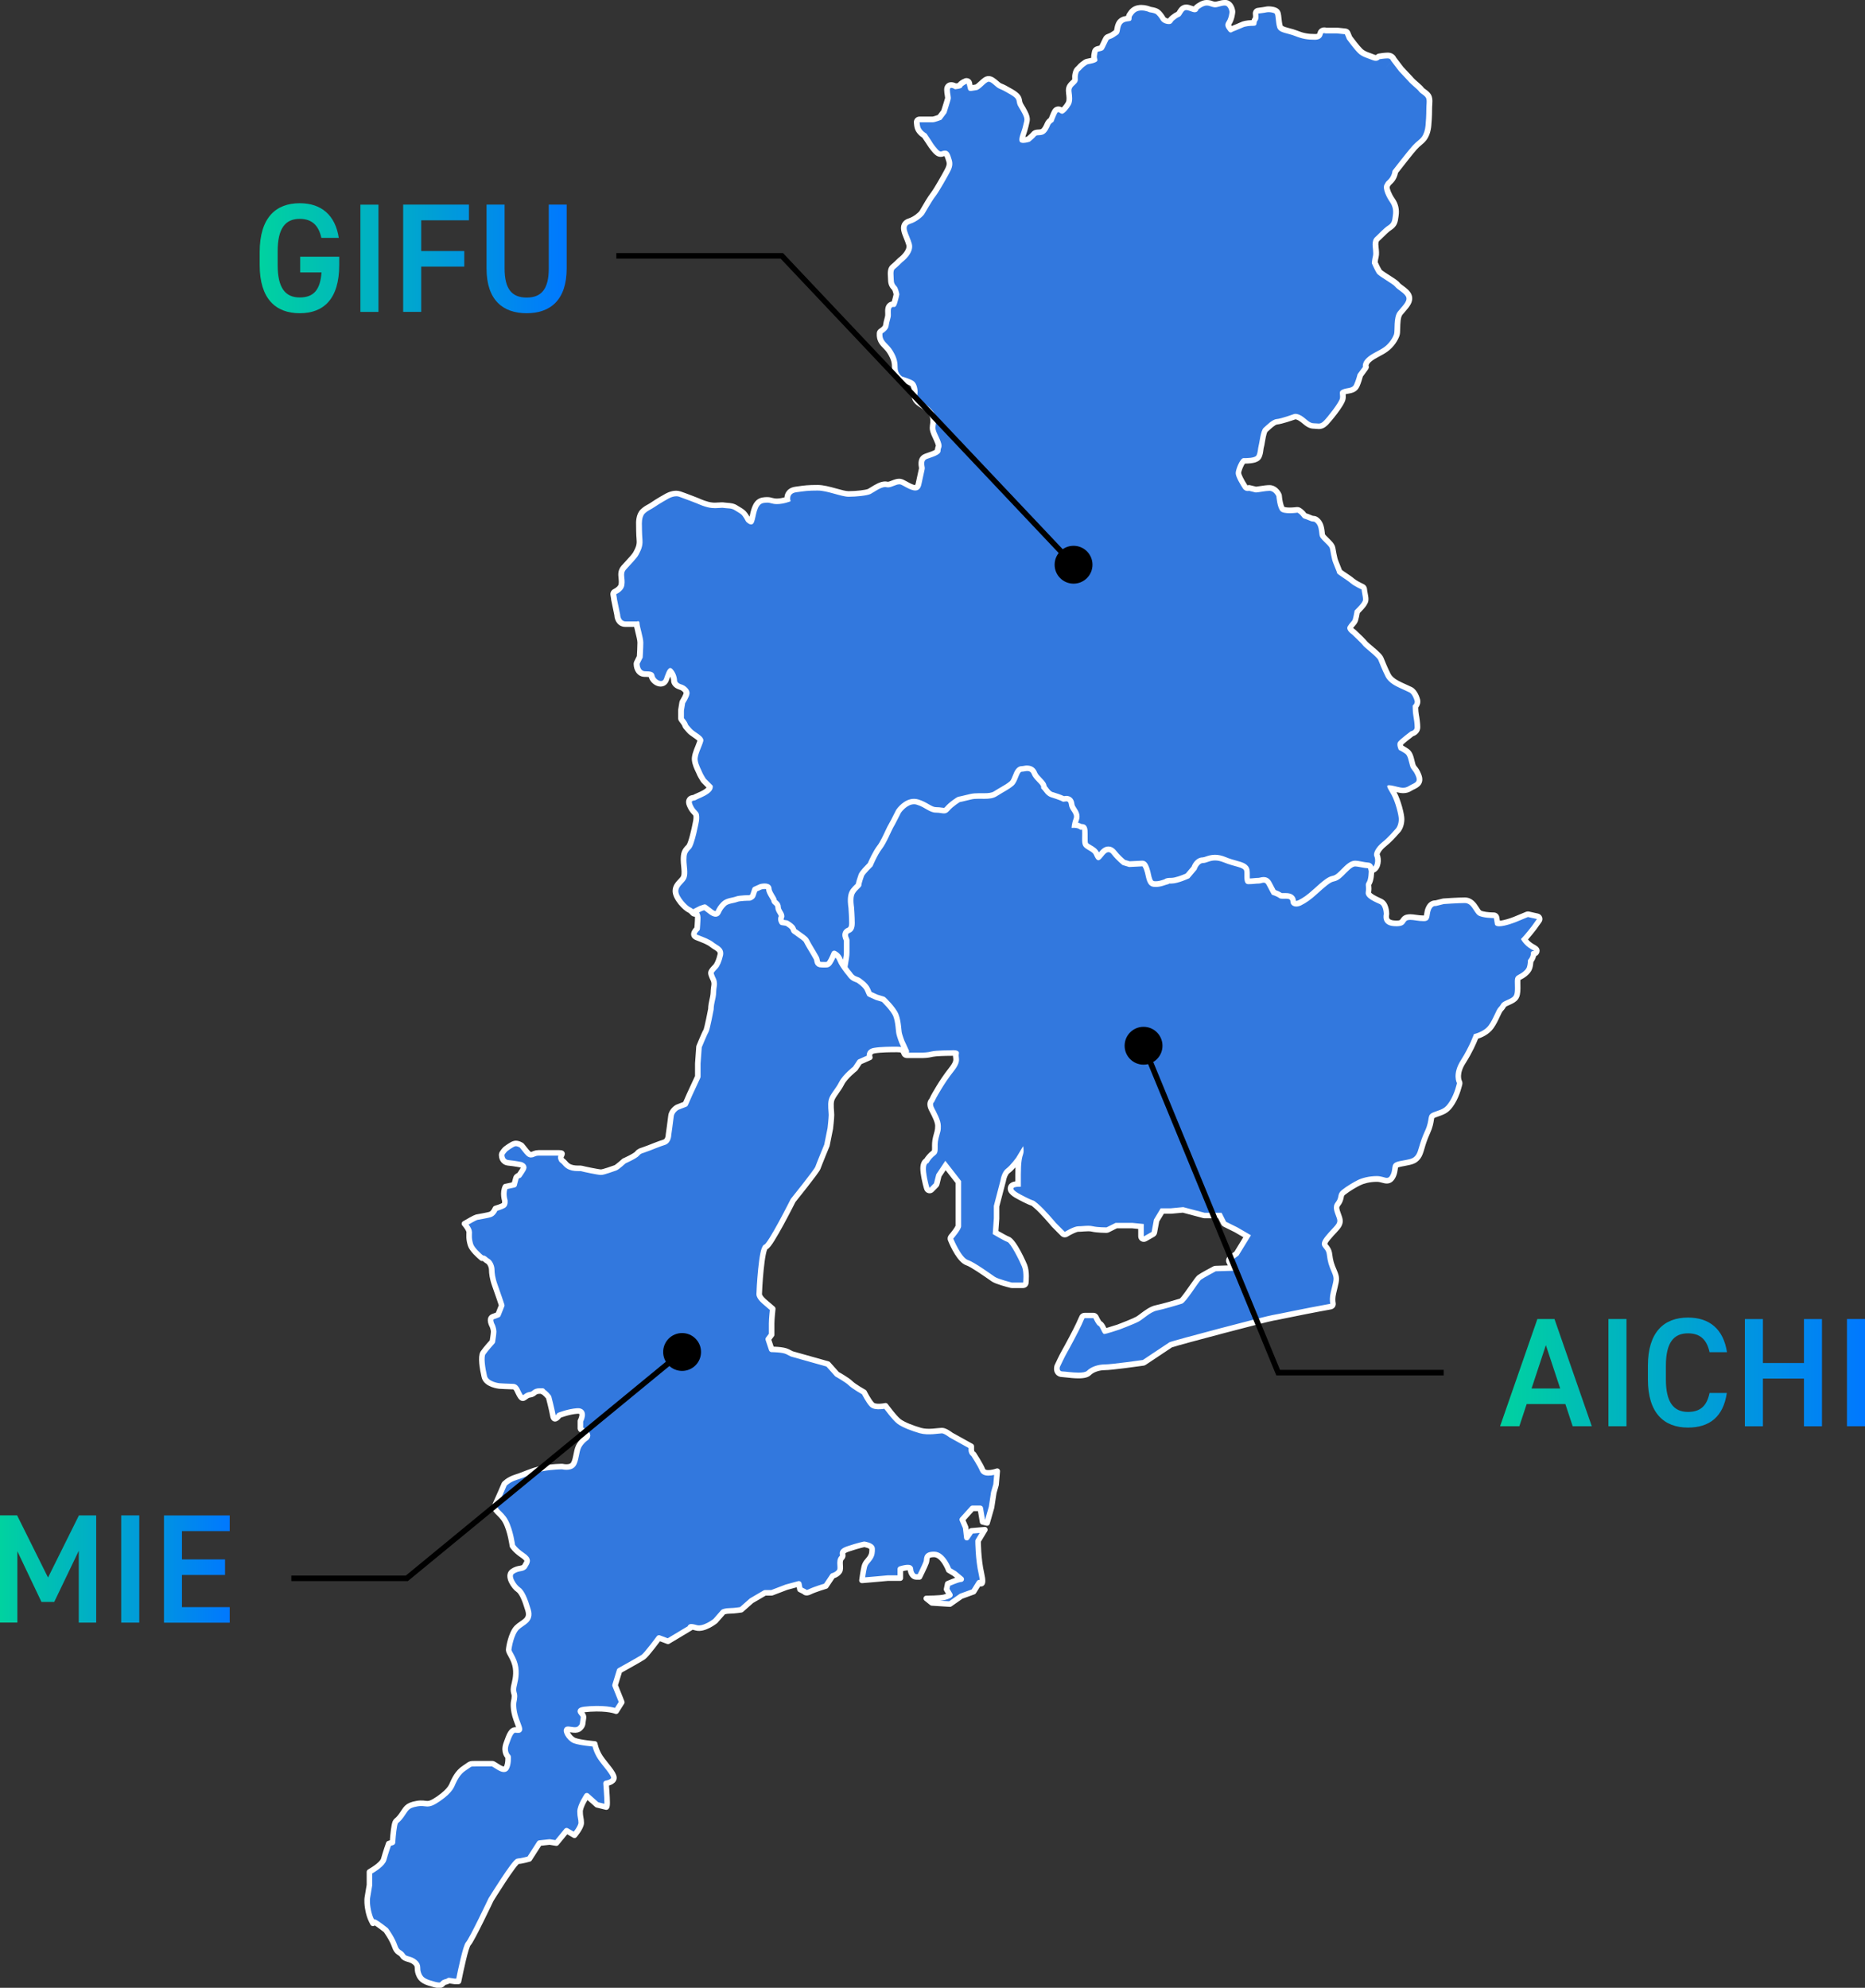
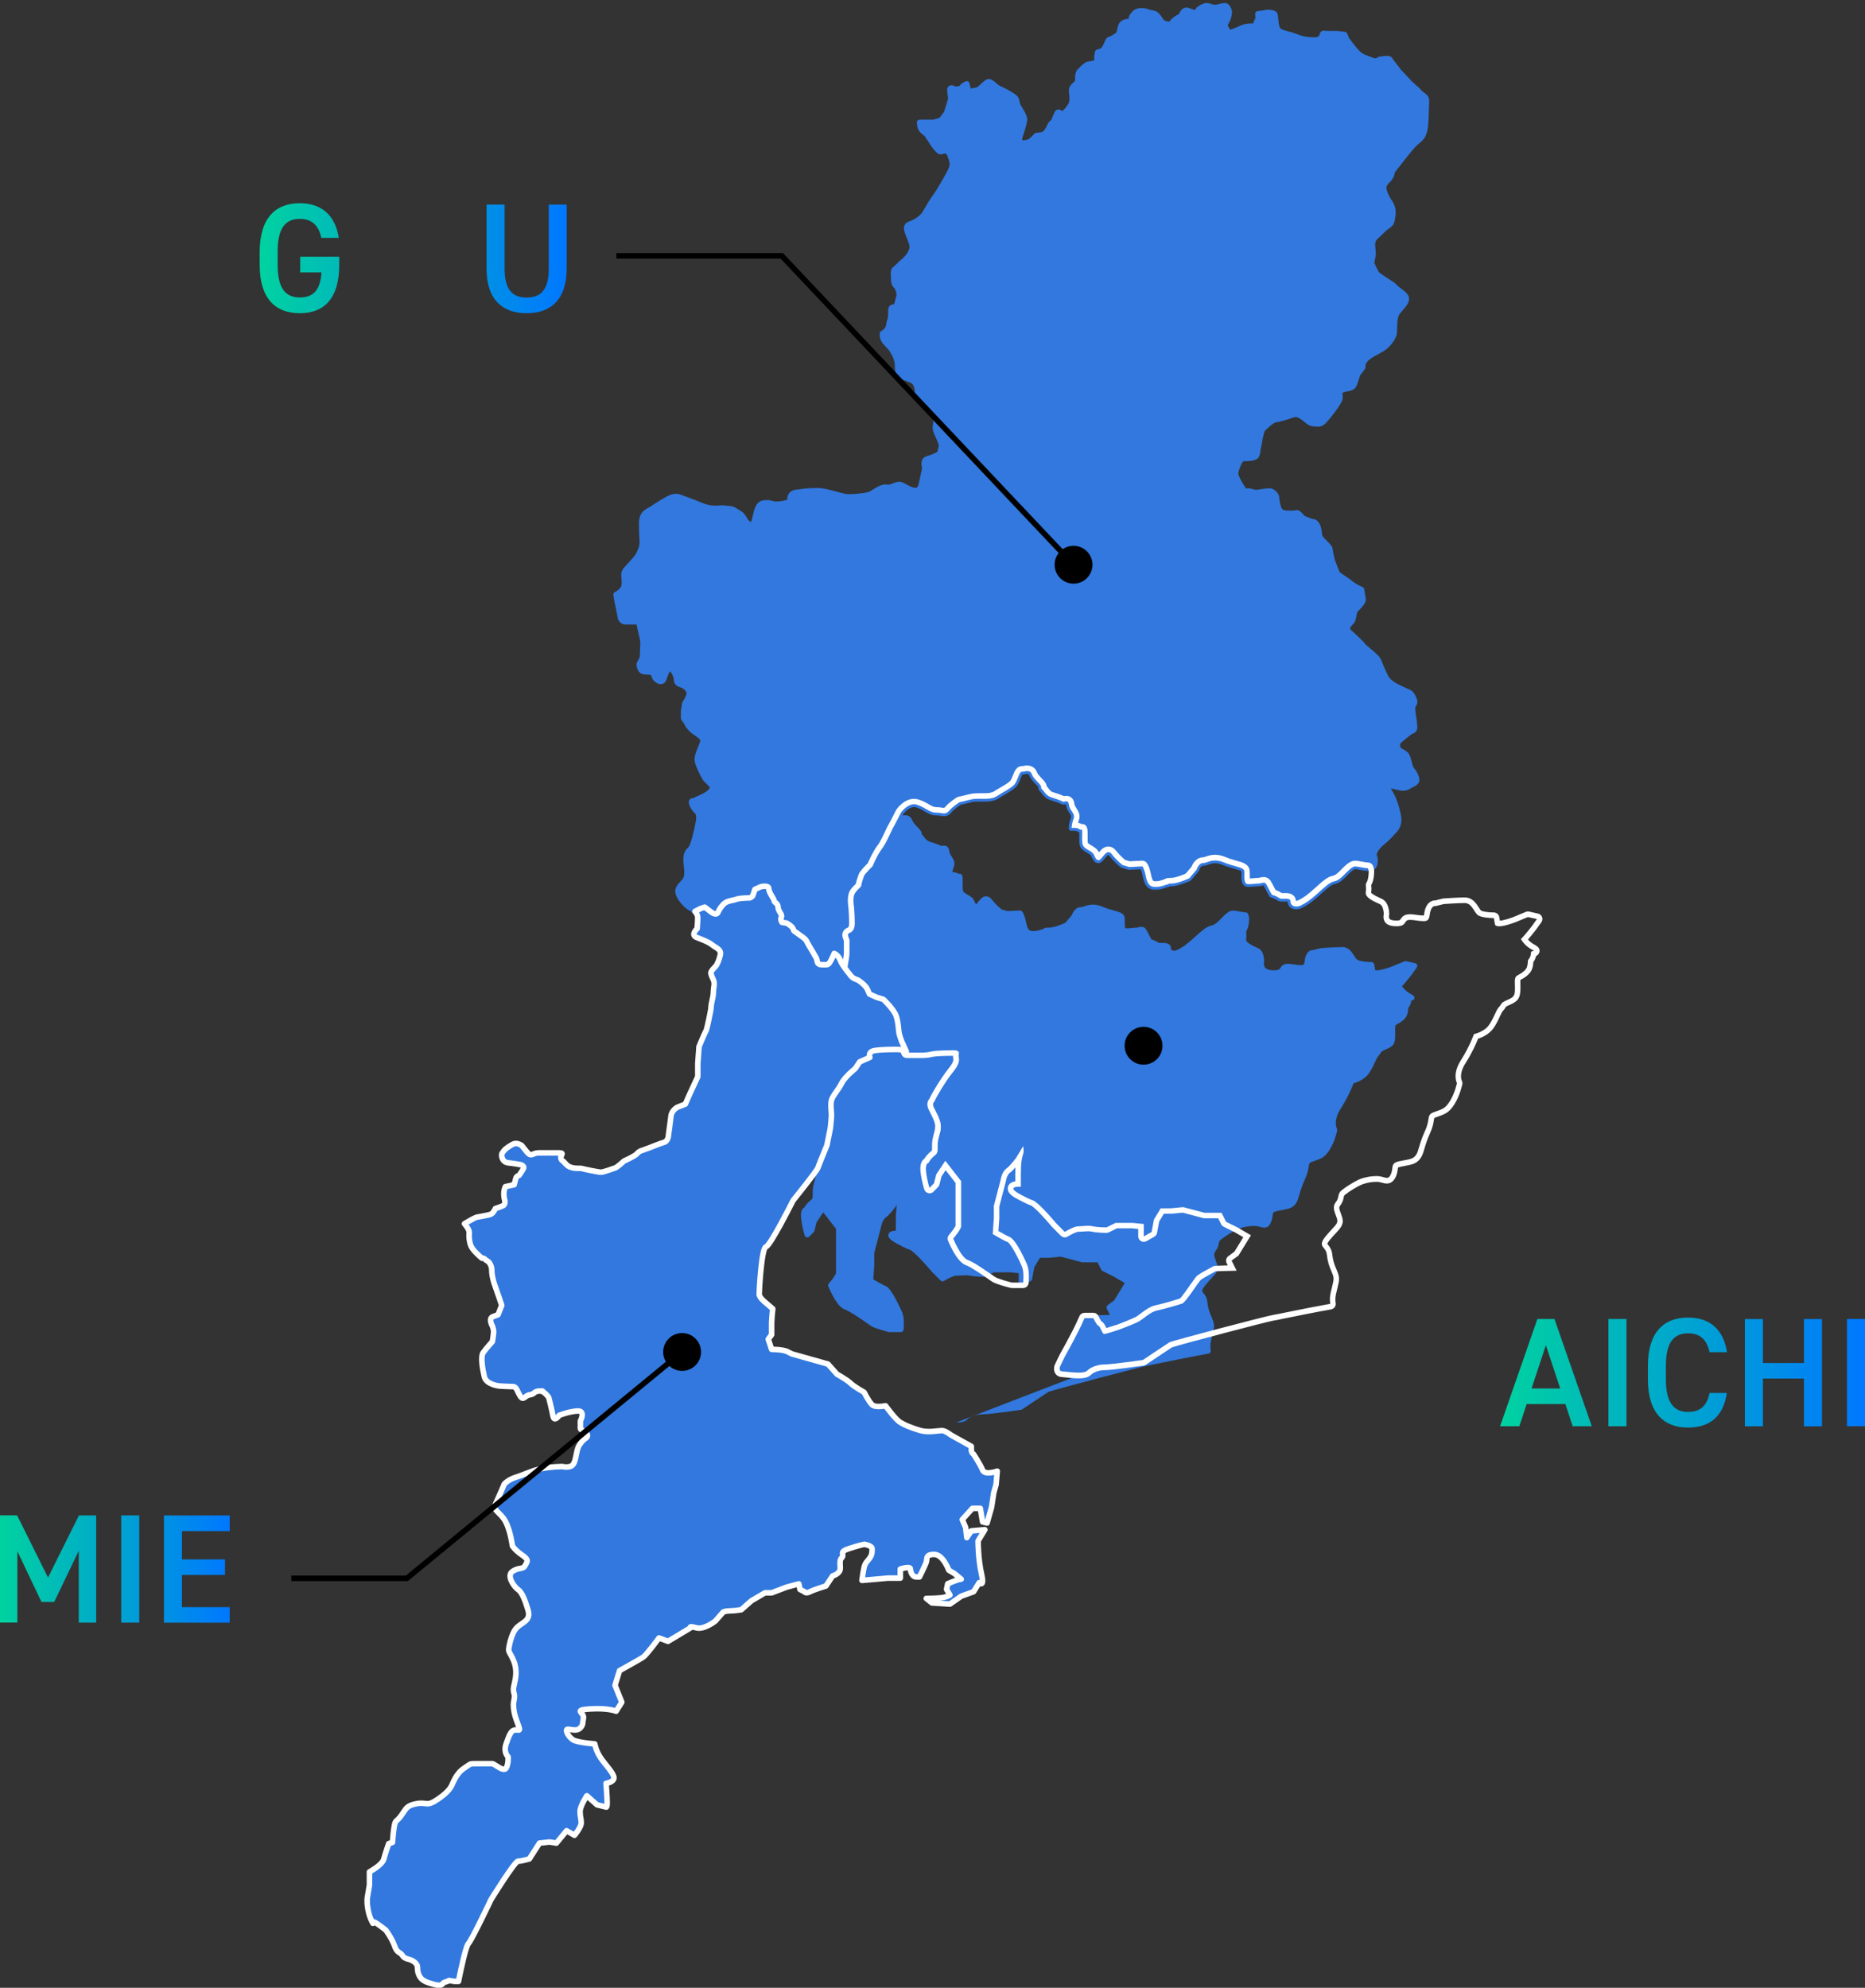
<svg xmlns="http://www.w3.org/2000/svg" xmlns:xlink="http://www.w3.org/1999/xlink" id="_レイヤー_2" width="335.98" height="358.12" viewBox="0 0 335.98 358.12">
  <rect x="0" y="0" width="335.98" height="358.12" fill="#333333" stroke="none" />
  <defs>
    <style>.cls-1{fill:url(#_新規グラデーションスウォッチ_2-4);}.cls-1,.cls-2,.cls-3,.cls-4,.cls-5,.cls-6,.cls-7,.cls-8,.cls-9,.cls-10,.cls-11{stroke-width:0px;}.cls-12{fill:none;stroke:#000;stroke-miterlimit:10;}.cls-2{fill:url(#_新規グラデーションスウォッチ_2-7);}.cls-4{fill:url(#_新規グラデーションスウォッチ_2-5);}.cls-5{fill:url(#_新規グラデーションスウォッチ_2-8);}.cls-6{fill:url(#_新規グラデーションスウォッチ_2-2);}.cls-7{fill:url(#_新規グラデーションスウォッチ_2-3);}.cls-8{fill:#fff;}.cls-9{fill:url(#_新規グラデーションスウォッチ_2);}.cls-13{stroke:#fff;stroke-linecap:round;stroke-linejoin:round;}.cls-13,.cls-11{fill:#3278de;}.cls-10{fill:url(#_新規グラデーションスウォッチ_2-6);}</style>
    <linearGradient id="_新規グラデーションスウォッチ_2" x1="270.24" y1="247.29" x2="335.98" y2="247.29" gradientUnits="userSpaceOnUse">
      <stop offset="0" stop-color="#00d2a0" />
      <stop offset="1" stop-color="#0078ff" />
    </linearGradient>
    <linearGradient id="_新規グラデーションスウォッチ_2-2" x1="0" y1="282.67" x2="41.38" y2="282.67" xlink:href="#_新規グラデーションスウォッチ_2" />
    <linearGradient id="_新規グラデーションスウォッチ_2-3" x1="0" y1="282.67" x2="41.38" y2="282.67" xlink:href="#_新規グラデーションスウォッチ_2" />
    <linearGradient id="_新規グラデーションスウォッチ_2-4" x1="0" y1="282.67" x2="41.38" y2="282.67" xlink:href="#_新規グラデーションスウォッチ_2" />
    <linearGradient id="_新規グラデーションスウォッチ_2-5" x1="46.77" y1="46.53" x2="102.09" y2="46.53" xlink:href="#_新規グラデーションスウォッチ_2" />
    <linearGradient id="_新規グラデーションスウォッチ_2-6" x1="46.77" y1="46.53" x2="102.09" y2="46.53" xlink:href="#_新規グラデーションスウォッチ_2" />
    <linearGradient id="_新規グラデーションスウォッチ_2-7" x1="46.77" y1="46.53" x2="102.09" y2="46.53" xlink:href="#_新規グラデーションスウォッチ_2" />
    <linearGradient id="_新規グラデーションスウォッチ_2-8" x1="46.77" y1="46.53" x2="102.09" y2="46.53" xlink:href="#_新規グラデーションスウォッチ_2" />
  </defs>
  <g id="SERVICE">
    <path class="cls-11" d="m152.51,175.33c-.14,0-.28-.05-.37-.16-.46-.61-1.02-1.4-1.26-2.03-.1-.28-.25-.48-.38-.61-.18.4-.43.92-.66,1.22-.32.43-.59.57-1.11.57,0,0-.54-.01-.72-.01-1.1,0-1.25-.78-1.32-1.15-.02-.12-.05-.24-.08-.31-.23-.45-.8-1.38-.81-1.39-.03-.05-.73-1.22-.98-1.71-.11-.22-.48-.47-.83-.72-.19-.13-.39-.27-.58-.42-.18-.14-.31-.23-.41-.29-.29-.18-.47-.32-.6-.81-.05-.14-.46-.48-.87-.72l-.74-.1c-.13-.02-.25-.09-.33-.2-.2-.27-.46-.88-.16-1.47-.01-.03-.14-.24-.22-.37-.19-.32-.43-.72-.43-1.19,0-.18-.08-.26-.28-.44-.18-.16-.44-.38-.44-.75-.02-.04-.17-.3-.29-.48-.3-.5-.64-1.05-.67-1.59-.04,0-.11-.02-.22-.02-.29,0-.58.07-.59.07l-.79.36c-.08.24-.21.63-.29.87-.2.6-.87.78-.94.8-.04,0-.08.02-.13.02-.7,0-1.85.06-2.2.2-.24.09-.51.15-.79.21-.47.1-1.01.21-1.31.51-.53.54-.63.72-.97,1.42-.17.35-.49.54-.87.54-.61,0-1.23-.52-1.35-.63l-.71-.53-.47.15-.96.5c-.07.04-.15.05-.23.05-.14,0-.29-.06-.38-.18-.22-.26-.48-.49-.67-.56-.67-.27-2.45-2.08-2.45-3.39,0-.79.48-1.29.9-1.74.25-.27.49-.52.6-.8.19-.5.12-1.25.04-1.97-.04-.39-.08-.77-.08-1.12,0-1.09.14-1.59.94-2.38.35-.35.96-2.7,1.32-4.69h0s.09-.58,0-1.05c-.02-.12-.09-.2-.28-.4-.23-.24-.54-.57-.81-1.18-.16-.35-.29-.75-.1-1.1.18-.32.51-.37.71-.4.05,0,.12-.02.15-.03.14-.1.37-.2.66-.32.47-.21,1.12-.49,1.66-.89.41-.31.49-.58.5-.72l-1.11-1.12s-.05-.06-.07-.09c-.1-.16-.6-.97-.73-1.34-.03-.08-.09-.2-.16-.35-.22-.46-.56-1.16-.65-1.88-.09-.71.27-1.61.63-2.48.17-.41.32-.8.39-1.08.06-.25-.63-.72-1.04-1-.39-.27-.75-.52-.99-.8-.19-.23-.31-.36-.4-.45-.19-.21-.27-.3-.37-.61-.05-.15-.34-.56-.58-.85-.07-.09-.12-.2-.12-.32v-1.35l.23-1.43c.01-.07.04-.14.08-.2.17-.26.63-1.03.71-1.49.06-.33-.47-.95-1.1-1.12-1.12-.32-1.16-1.07-1.16-1.16,0,0-.02-.96-.67-1.69-.02-.02-.03-.04-.05-.05-.19.21-.44.93-.55,1.25l-.12.34c-.18.46-.54.73-1.01.73-.71,0-1.52-.69-1.64-1.38-.03-.2-.06-.37-1.2-.37-1.2,0-1.51-1.21-1.51-1.85,0-.08.02-.15.05-.22l.52-1.03c.02-.39.11-1.81.11-2.57,0-.44-.21-1.3-.38-1.99-.15-.61-.25-1.03-.28-1.33h-1.98c-1.08,0-1.49-.99-1.51-1.68l-.55-2.66c0-.06-.06-.5-.15-.96-.04-.22.06-.44.26-.54.5-.26,1.12-.69,1.2-1.27.07-.47.03-.84,0-1.21-.07-.61-.13-1.24.43-1.89.2-.22.43-.48.67-.74.58-.63,1.31-1.42,1.5-1.8l.1-.21c.28-.55.63-1.22.55-2.17-.1-1.23-.1-2.72-.1-2.78-.01-.13-.1-1.63.65-2.38.42-.42.8-.63,1.18-.84.22-.12.45-.25.71-.44.73-.52,2.32-1.41,2.38-1.45.01-.01.87-.54,1.79-.54.23,0,.45.03.65.1.91.31,3.17,1.19,3.27,1.23.04.02,1.49.69,2.5.78.23.02.42.03.6.03.25,0,.46-.02.65-.03.19-.01.36-.03.54-.03.15,0,.3,0,.47.03.19.03.37.04.54.05.52.03,1.05.07,1.6.44.26.17.42.26.56.34.19.11.34.2.58.38.43.32.87,1.13,1.02,1.42.17.17.39.31.5.32,0,0,.02-.04.05-.11.1-.24.17-.6.26-.97.24-1.09.56-2.59,1.86-2.79.3-.05.53-.06.72-.06.38,0,.64.07.86.13.24.07.47.13.93.13.72,0,1.44-.19,1.87-.33-.03-.3,0-.68.22-1.04.18-.29.54-.65,1.31-.75l.29-.04c1.32-.18,1.99-.27,3.64-.27.99,0,2.15.32,3.28.63.9.25,1.76.48,2.3.48,1.43,0,3.28-.23,3.74-.46.14-.07.33-.19.54-.32.7-.43,1.56-.98,2.31-.98.12,0,.23.01.34.04.05.01.1.02.15.02.26,0,.59-.13.9-.25.37-.15.75-.3,1.14-.3.06,0,.13,0,.19.01.27.04.57.21.99.43.51.28,1.22.67,1.7.67.16,0,.46,0,.61-.71.23-1.11.38-1.76.47-2.17.1-.46.13-.57.13-.68,0-.04-.02-.1-.03-.17-.08-.42-.28-1.54.75-1.92.14-.05.31-.11.49-.17.42-.14,1.54-.52,1.63-.79,0-.33.07-.54.13-.7.06-.18.1-.3-.1-.84-.13-.37-.29-.7-.43-1.01-.32-.67-.59-1.26-.51-1.87.11-.75.24-1.66-.31-2.37-.61-.78-1.31-1.25-1.88-1.63l-.14-.09c-.48-.32-1.11-.87-.92-1.92.08-.49-.11-1.47-.5-1.74-.44-.3-1.51-.64-1.88-.74-.05-.01-.09-.03-.13-.06-.04-.03-1.05-.67-1.05-1.95,0-.89-.06-1.62-.84-2.89-.29-.48-.6-.79-.89-1.09-.48-.49-.93-.96-1.01-1.87,0-.12,0-.27,0-.42,0-.17.1-.32.24-.41.4-.24.84-.63.89-1,.05-.43.15-.8.24-1.12.08-.29.15-.55.15-.74,0-.09,0-.19,0-.29-.02-.58-.04-1.23.44-1.55.14-.09.29-.14.47-.14.01,0,.09,0,.12,0,.03-.05.07-.14.12-.3.23-.76.34-1.29.38-1.48-.1-.47-.26-.96-.36-1.07-.33-.34-.65-.76-.65-1.57,0-.14-.01-.29-.02-.46-.05-.69-.1-1.48.42-1.87.32-.24,1.03-.93,1.27-1.18.6-.45,1.93-1.72,1.6-2.85-.13-.44-.3-.85-.46-1.25-.35-.87-.66-1.62-.37-2.24.15-.32.44-.55.85-.68,1.19-.37,2.12-1.3,2.27-1.53.05-.08.17-.28.33-.55.44-.76,1.19-2.04,1.72-2.73.66-.85,2.24-3.7,2.49-4.19l.07-.13c.21-.4.52-1.01.3-1.73-.33-1.08-.46-1.37-.74-1.37-.15,0-.24.03-.35.07-.11.04-.25.09-.42.09-.39,0-.7-.25-1.03-.63-.61-.7-.87-1.11-1.05-1.42l-.1-.17c-.16-.24-.59-.88-.75-1.12-.29-.18-1.03-.7-1.24-1.45-.06-.2-.1-.49-.14-.93-.01-.14.03-.28.13-.38s.23-.16.37-.16h2.41c.14,0,.69-.17,1.21-.37l.78-1.04c.26-.82.67-2.13.72-2.38.02-.11-.02-.35-.06-.59-.05-.29-.1-.62-.1-.99,0-.57.39-.83.77-.83.28,0,.58.13.76.24.3-.03.61-.09.74-.14.2-.4.75-.67,1.08-.8.06-.02.12-.04.19-.04.08,0,.17.02.24.06.13.07.22.2.25.35,0,.01.07.44.22.94.13-.05.3-.09.47-.12.17-.03.34-.06.51-.08.19-.02.65-.44.92-.7.48-.45.89-.83,1.35-.83.5,0,.96.4,1.4.78.22.19.47.41.62.47l.14.06c.45.19.77.33,1.97,1.04,1.18.69,1.31,1.09,1.4,1.65.01.08.02.16.05.26.07.27.17.45.37.76.16.25.35.57.59,1.04.49.98.43,1.33.25,2.02-.04.14-.08.31-.13.52-.09.41-.22.8-.35,1.18-.16.47-.34,1-.29,1.25,0,0,.01,0,.02,0,.03,0,.09,0,.17,0h0c.31,0,.73-.1.94-.17.33-.27.78-.68.9-.84.27-.36.65-.37.92-.38.19,0,.38-.01.62-.1.31-.11.69-.64.99-1.38.15-.38.47-.63.67-.77.14-.36.46-1.18.66-1.52.21-.34.48-.39.63-.39.23,0,.41.12.55.21.04.03.09.06.13.08.23-.13.79-.73,1.12-1.33.28-.51.18-1.33.11-1.88v-.1c-.11-.81.06-1.19.84-1.88.27-.24.27-.32.26-.63,0-.2-.02-.45.04-.77.12-.6.26-.8.53-1.03.05-.04.11-.09.17-.17.36-.44.86-.78,1.1-.94.19-.12.42-.17.73-.22.3-.06.65-.12.93-.26,0,0,0,0,0,0-.05-.19-.12-.48-.03-.88.03-.15.05-.25.05-.33.07-.59.36-.68.86-.79q.38-.09.58-.51c.06-.13.13-.28.22-.47.1-.2.17-.35.22-.47.22-.48.31-.6.78-.75.34-.11.62-.31.94-.53l.28-.19c.09-.06.12-.24.18-.54.05-.26.1-.59.25-.92.39-.86,1.19-.96,1.73-1.03h.1s0-.04,0-.05c.01-.18.03-.45.21-.69l.07-.1c.24-.35.69-1,1.73-1.09.1,0,.19-.01.29-.01.74,0,1.35.24,1.57.33.19.03.68.11,1.03.25.14.06.59.23,1.31,1.42.13.22.57.44,1.02.44.14,0,.14,0,.26-.18.08-.12.18-.27.35-.4l.19-.15c.23-.19.47-.38.84-.52.1-.04.11-.05.25-.28.07-.12.16-.27.29-.46.26-.36.57-.53.95-.53.3,0,.6.11.98.24l.31.11c.09.03.17.05.24.05.04,0,.15,0,.18-.14.03-.1.09-.21.17-.28.16-.13,1.01-.8,1.76-.8.43,0,.69.09.92.18.16.06.3.11.52.13.03,0,.07,0,.1,0,.2,0,.44-.06.68-.13.31-.09.67-.18,1.06-.18.89,0,1.25.99,1.33,1.58,0,.03,0,.07,0,.1,0,.05-.09,1.21-.62,1.99-.22.33-.15.48.24,1.03.1.14.13.16.13.16.05-.05.03-.08.1-.1.01,0,1.36-.53,1.79-.74.47-.24,1.22-.36,2.2-.36.01,0,.02,0,.03,0,0-.02,0-.04,0-.05.02-.19.06-.48.29-.72.05-.09.06-.52.01-.86-.02-.13.01-.27.1-.38.08-.11.2-.18.34-.19.46-.06,1.26-.17,1.46-.22.12-.03.27-.04.44-.04s1.1.02,1.48.41c.24.23.28.62.34,1.27.05.47.1,1,.24,1.44.13.41.8.59,1.58.79.44.11.89.23,1.33.41,1.15.47,2.07.65,3.39.65.78,0,.87-.34.94-.61,0-.01.03-.11.03-.12.1-.29.36-.47.69-.47.12,0,.24.02.32.05h1.98l1.5.16c.18.02.34.14.41.3l.36.86c.2.27,1.24,1.67,1.89,2.33.49.49,1.05.69,1.7.92.24.09.49.17.73.27.16.07.3.1.42.1.19,0,.28-.09.29-.1.08-.11.18-.16.31-.18.04,0,.96-.16,1.53-.16.63,0,.95.37,1.06.65l1.4,1.84,1.58,1.68c.32.39.76.77,1.15,1.11.41.36.74.64.91.9.06.09.26.23.43.36.39.28.82.6.95,1.1.1.41.08.76.05,1.19-.02.25-.04.55-.04.93,0,.9-.05,1.96-.14,2.89-.09.96-.36,1.76-.79,2.32-.25.33-.51.55-.79.78-.26.22-.55.46-.9.85-.67.73-3.02,3.75-3.49,4.36-.05.31-.22,1.02-.72,1.58-.22.25-.34.35-.43.43-.1.09-.12.1-.34.51-.22.4.32,1.69.94,2.59.58.82.79,1.73.64,2.78l-.03.2c-.12.87-.19,1.44-1.09,2.02-.46.29-1.08.91-1.53,1.36-.26.26-.48.48-.63.6-.25.21-.37.52-.37,1,0,.18.02.41.05.66.05.51.11,1.09,0,1.53-.1.39-.16.89-.19,1.12.14.32.55,1.2.81,1.61.14.2,1,.75,1.57,1.11.91.58,1.48.95,1.73,1.27.12.16.42.38.7.59.57.42,1.21.89,1.39,1.52.23.85-.41,1.59-1.08,2.37-.17.2-.35.41-.53.63-.45.56-.48,1.79-.5,2.69-.01.56-.02.96-.12,1.24-.26.78-.98,1.88-1.98,2.6-.43.31-.9.56-1.35.8-.63.33-1.22.65-1.7,1.09-.64.6-.55,1.09-.55,1.11.03.14,0,.3-.08.41l-.91,1.23c-.08.29-.33,1.19-.63,1.86-.33.74-1.02.86-1.58.96-.26.05-.52.09-.75.19-.15.06-.19.11-.19.11-.01.04,0,.19.01.29.02.22.05.49,0,.82-.18.99-2.47,3.77-3.04,4.34-.44.44-.81.62-1.29.62-.12,0-.24-.01-.38-.02-.14-.01-.29-.03-.47-.03-.72,0-1.23-.42-1.72-.82-.23-.19-.48-.39-.76-.57-.44-.27-.73-.31-.86-.31-.33.1-2.46.86-3.33.94-.51.04-1.25.72-1.73,1.17-.12.11-.23.22-.33.3-.26.23-.5,1.64-.59,2.18-.06.36-.11.65-.16.78-.04.13-.07.32-.09.53-.06.45-.13.96-.35,1.35-.37.64-1.56.73-2.79.73-.23.16-.88,1.65-.88,2.2,0,.37.51,1.4,1.23,2.49.06.1.18.22.42.22.08,0,.14-.01.14-.02.04-.01.09-.02.14-.02.04,0,.08,0,.11.01,0,0,.84.2,1.11.28.13,0,.48-.06.83-.11.53-.08,1.14-.18,1.61-.18.91,0,1.5.8,1.7,1.27.02.05.03.11.04.16.06.78.29,2.04.62,2.37.02.02.25.23,1.28.23.68,0,1.33-.09,1.33-.09.02,0,.05,0,.07,0,.08,0,.16.02.23.05.05.03.53.28.94.85q.12.16.33.23c.18.05.41.13.78.3.34.16.47.16.57.17.29.02.48.08.82.41.59.59.69,1.53.76,2.22.05.45.16.58.68,1.09l.22.22c.71.71.95.94,1.05,1.59.06.48.21,1.12.34,1.69.07.29.32.9.52,1.4.21.51.31.76.36.93.17.15.62.45.97.68.5.33,1.01.68,1.32.95.46.41,1.51.93,1.88,1.09.16.07.27.23.29.4,0,0,.06.61.2,1.26.15.75.02,1.02-.2,1.36l-.07.12c-.2.33-.91,1.06-1.21,1.37-.06.35-.22,1.14-.33,1.5-.1.32-.29.52-.47.71-.14.16-.31.34-.48.62-.11.18.32.58.58.75.5.46,1.91,1.79,2.16,2.17.08.1.51.47.86.76,1.05.89,1.75,1.5,1.93,1.95.28.69.73,1.82,1.29,2.94.46.92,1.57,1.46,2.1,1.71l.18.09c.23.11.54.25.85.4.34.15.69.31.93.43.82.41,1.18,1.72,1.21,1.87.12.49-.11.91-.34,1.17,0,.41.03,1.1.11,1.48.12.62.25,1.61.25,2.24,0,.72-.59,1.06-1,1.17-.72.55-1.86,1.45-2.08,1.75-.07.09-.02.45.11.76.25.13.74.4,1.1.67.51.39.68,1.09.86,1.84.05.19.09.38.15.57.09.31.18.43.34.63.2.25.44.55.72,1.24.54,1.35-.32,1.77-.94,2.08-.18.09-.37.18-.57.31-.39.24-.8.36-1.26.36s-.87-.11-1.33-.22c-.26-.07-.55-.14-.86-.19,0,0,0,0-.01,0,.06.1.12.2.17.3.11.19.24.41.37.64.74,1.36,1.37,3.82,1.37,4.64s-.29,1.69-.74,2.14c-.08.08-.2.21-.34.37-.46.52-1.16,1.31-2.08,2.04-1.08.87-1.37,1.72-1.29,1.89.31.62.34,2.14-.55,2.67-.21.12-.48.18-.84.18-.08,0-.16,0-.24,0-.46-.03-.98-.12-1.44-.21-.34-.06-.69-.13-.84-.13-.29,0-1.06.78-1.47,1.2l-.32.32c-.72.73-1.28,1.05-2.04,1.21-.5.1-1.68,1.17-2.62,2.02-1.38,1.26-2.12,1.74-3.09,2.23-.35.18-.72.27-1.07.27-.89,0-1.55-.59-1.56-1.4,0,0-.02,0-.04,0-.05,0-.14,0-.29,0h-.56c-.31,0-.67-.02-.94-.22-.33-.25-.94-.46-1.15-.52-.13-.04-.24-.12-.3-.24,0,0-.6-1.08-.96-1.8-.05-.1-.08-.12-.08-.13-.05,0-.16.03-.26.06-.17.04-.39.1-.64.1s-.45.02-.67.04c-.32.03-.68.07-1.23.07-.3,0-.57-.11-.76-.31-.44-.44-.43-1.2-.42-1.88,0-.24,0-.46-.02-.62-.08-.13-.75-.32-1.25-.46-.59-.16-1.33-.37-2.14-.7-.5-.21-.94-.3-1.36-.3-.47,0-.83.13-1.19.25-.32.11-.62.21-.96.21-.38,0-.66.66-.71.84-.02.06-.05.13-.1.18l-1.31,1.55c-.05.05-.1.1-.17.13-.09.04-2.14,1-3.43,1h-.19c-.08.05-.19.08-.31.11-.14.03-.31.08-.49.15-.48.16-1.07.36-1.83.36-.14,0-.29,0-.45-.02-1.38-.13-1.68-1.54-1.88-2.46-.03-.14-.06-.28-.09-.41-.1-.4-.2-.65-.27-.8,0,0-2.1.1-2.11.1-.05,0-.1,0-.14-.02l-1.2-.36c-.06-.02-.12-.05-.16-.08-.05-.04-1.12-.88-1.99-2-.16-.2-.24-.21-.24-.21-.13,0-.46.42-.62.62-.14.17-.28.34-.41.48-.25.25-.51.37-.78.37-.72,0-1.06-.84-1.23-1.24-.09-.24-.43-.43-.78-.64-.25-.15-.51-.3-.73-.48-.7-.55-.69-1.3-.67-2.34,0,0,0-.75,0-.83-.09-.03-.19-.08-.28-.15-.13-.1-.42-.16-.77-.16-.17,0-.29.01-.3.02-.02,0-.04,0-.06,0-.12,0-.24-.04-.33-.13-.11-.1-.17-.23-.17-.37,0-.03,0-.82.4-1.85.1-.27,0-.45-.28-.9-.23-.35-.52-.79-.58-1.38,0-.07-.02-.12-.03-.16-.04,0-.07.01-.11.02-.12.02-.24.04-.35.04-.18,0-.34-.05-.48-.14-.18-.12-1.06-.43-1.78-.65-.03,0-.88-.17-1.57-1.15-.23-.32-.35-.43-.42-.5-.26-.24-.27-.41-.27-.74-.03-.06-.3-.34-.5-.54-.41-.42-.91-.94-1.13-1.54-.1-.26-.19-.27-.33-.27s-.28.03-.43.05c-.16.03-.32.06-.47.06-.09.12-.22.46-.31.69-.22.56-.49,1.26-1,1.69-.56.49-1.13.82-1.79,1.2-.37.21-.77.45-1.24.75-.77.49-1.67.55-2.54.55h-1c-.4-.01-.86,0-1.25.1-1.12.28-1.74.42-1.96.46-.26.16-1.16.75-1.72,1.41-.39.46-.8.66-1.32.66-.18,0-.38-.03-.6-.06-.24-.04-.51-.08-.84-.08-.8,0-1.4-.35-2.04-.72-.46-.27-.94-.54-1.56-.74-.12-.04-.23-.05-.36-.05-.86,0-1.7.93-1.95,1.29-.09.19-1.17,2.36-1.43,2.74-.05.08-.22.45-.38.77-.42.91-1.06,2.29-1.67,3.06-.78,1.01-1.59,2.96-1.6,2.98-.03.06-.06.12-.11.16-.61.61-1.34,1.4-1.43,1.6l-.05.16c-.1.28-.39,1.11-.39,1.34,0,.37-.28.64-.61.96-.28.28-.63.62-.73.96-.17.59-.05,1.58.01,1.92.01.13.13,1.87.13,2.95,0,1.15-.4,1.88-1.21,2.23.02.08.07.19.1.27.08.19.16.39.16.59v2.15c0,.62-.06.99-.18,1.68-.05.3-.11.66-.19,1.14-.03.22-.07.39-.11.55-.04.19-.2.37-.39.41-.05,0-.1.01-.14.01Z" />
-     <path class="cls-8" d="m220.66,1c.68,0,.84,1.14.84,1.14,0,0-.08,1.07-.54,1.75-.46.68-.08,1.14.31,1.68.16.22.31.28.44.28.19,0,.32-.13.32-.13,0,0,1.37-.54,1.83-.76.46-.23,1.22-.31,1.98-.31s.38-.61.68-.91c.31-.31.15-1.29.15-1.29,0,0,1.22-.15,1.52-.23.08-.02.19-.03.32-.03.4,0,.95.09,1.12.26.23.23.15,1.52.46,2.51.31.99,1.9.99,3.2,1.52,1.3.53,2.29.68,3.58.68s1.37-.84,1.45-1.07c.03-.1.12-.12.21-.12.12,0,.24.05.24.05h2.06l1.45.15.38.91s1.22,1.68,1.98,2.44c.76.76,1.68.91,2.59,1.3.24.1.44.14.61.14.47,0,.68-.29.68-.29,0,0,.91-.15,1.45-.15s.61.38.61.38l.11.15c-.53.62-1.04,1.08-1.04,1.08,0,0,.52-.46,1.04-1.08l1.34,1.76,1.61,1.72c.62.76,1.73,1.52,2,1.94.28.41,1.17.76,1.31,1.31.14.55,0,.97,0,2s-.07,2.08-.14,2.84c-.07.76-.28,1.52-.69,2.07-.42.55-.9.76-1.66,1.59-.76.83-3.6,4.49-3.6,4.49,0,0-.07.83-.62,1.45-.55.62-.42.28-.83,1.04-.41.76.49,2.42.97,3.11.49.69.69,1.45.55,2.42-.13.97-.13,1.38-.9,1.87-.76.48-1.8,1.66-2.21,2-.41.34-.55.83-.55,1.38s.2,1.52.07,2.07c-.15.55-.21,1.32-.21,1.32,0,0,.55,1.25.9,1.8.35.55,2.9,1.87,3.32,2.42.42.56,1.8,1.18,2,1.94.2.76-.69,1.52-1.52,2.55-.83,1.04-.49,3.46-.7,4.08-.21.62-.83,1.66-1.8,2.35-.96.69-2.21,1.1-3.1,1.94-.9.83-.7,1.59-.7,1.59l-.96,1.31s-.28,1.11-.63,1.87c-.34.76-1.25.55-2.07.9-.83.34-.34.83-.48,1.59-.14.76-2.21,3.38-2.9,4.07-.39.39-.64.47-.94.47-.23,0-.49-.05-.85-.05-.83,0-1.32-.76-2.21-1.32-.51-.31-.89-.38-1.12-.38-.17,0-.26.04-.26.04,0,0-2.28.83-3.11.9-.83.07-1.79,1.11-2.35,1.59-.55.48-.76,2.76-.9,3.18-.13.41-.13,1.31-.41,1.79-.28.48-1.8.48-2.35.48s-1.38,2.01-1.38,2.7.9,2.14,1.31,2.77c.25.37.6.45.84.45.16,0,.27-.03.27-.03,0,0,.83.2,1.11.28.03,0,.06.01.11.01.44,0,1.7-.29,2.45-.29.83,0,1.24.97,1.24.97,0,0,.15,2.07.77,2.69.29.29.99.37,1.64.37.73,0,1.4-.1,1.4-.1,0,0,.41.21.76.7.35.49.41.28,1.31.69.9.42.76,0,1.25.48.49.49.55,1.38.62,2.01.07.62.35.83,1.04,1.52.7.69.83.83.91,1.32.07.48.2,1.11.34,1.73.14.62.89,2.21.89,2.42s1.8,1.25,2.42,1.8c.62.55,2,1.17,2,1.17,0,0,.07.63.21,1.31.13.7,0,.76-.21,1.11-.21.35-1.25,1.38-1.25,1.38,0,0-.21,1.17-.34,1.59-.14.41-.49.55-.9,1.24-.41.7.74,1.43.74,1.43,0,0,1.78,1.67,2.02,2.03.24.36,2.5,2.02,2.74,2.62.24.59.71,1.79,1.31,2.98.59,1.19,2.02,1.78,2.5,2.02.48.24,1.32.59,1.79.83.48.24.83,1.07.95,1.55.11.47-.36.83-.36.83,0,0,0,1.19.12,1.79.11.59.24,1.54.24,2.14s-.72.71-.72.71c0,0-1.9,1.43-2.26,1.9-.35.48.12,1.43.12,1.43,0,0,.72.36,1.19.71.47.36.59,1.32.83,2.14.24.84.6.72,1.07,1.91.48,1.19-.36,1.19-1.31,1.78-.34.21-.66.29-.99.29-.61,0-1.25-.25-2.1-.41-.19-.03-.34-.05-.45-.05-.69,0-.16.6.45,1.72.72,1.31,1.31,3.68,1.31,4.4s-.24,1.43-.6,1.79c-.36.36-1.19,1.43-2.38,2.38-1.19.96-1.66,2.03-1.43,2.51.24.47.24,1.67-.36,2.02-.13.08-.34.11-.58.11-.07,0-.14,0-.21,0-.8-.05-1.88-.34-2.31-.34-.59,0-1.43.95-2.14,1.66-.71.72-1.19.95-1.78,1.07-.6.12-1.55.95-2.86,2.14-1.31,1.19-2.02,1.67-2.98,2.15-.29.15-.58.21-.85.21-.6,0-1.06-.35-1.06-.93,0-.42-.38-.48-.83-.48-.18,0-.37.01-.55.01-.26,0-.5-.02-.64-.13-.48-.36-1.32-.6-1.32-.6,0,0-.59-1.07-.95-1.78-.15-.31-.33-.39-.52-.39-.26,0-.56.16-.9.16-.6,0-.95.11-1.9.11s-.6-1.67-.71-2.38c-.13-.71-1.67-.71-3.7-1.55-.62-.25-1.12-.34-1.55-.34-.98,0-1.56.46-2.14.46-.83,0-1.19,1.19-1.19,1.19l-1.31,1.55s-2.02.96-3.21.96,0,0-.6.11c-.53.11-1.24.5-2.22.5-.13,0-.26,0-.4-.02-1.19-.11-1.31-1.55-1.55-2.5-.24-.95-.48-1.19-.48-1.19l-2.38.12-1.2-.36s-1.06-.83-1.9-1.91c-.23-.29-.44-.41-.63-.41-.52,0-.96.81-1.39,1.24-.16.16-.3.22-.43.22-.35,0-.59-.5-.77-.93-.24-.6-1.07-.84-1.66-1.32-.6-.47-.48-1.19-.48-2.5,0-.66,0-.77-.06-.77-.03,0-.09.04-.17.04-.06,0-.14-.02-.25-.1-.29-.21-.75-.26-1.07-.26-.21,0-.36.02-.36.02,0,0,0-.72.36-1.67.35-.95-.72-1.43-.84-2.51-.05-.5-.24-.61-.46-.61-.17,0-.37.07-.53.07-.07,0-.14-.01-.2-.05-.35-.24-1.91-.72-1.91-.72,0,0-.72-.12-1.31-.96-.6-.83-.6-.47-.6-.95s-1.31-1.31-1.67-2.26c-.18-.48-.48-.59-.8-.59s-.69.12-.99.12c-.59,0-.71,1.78-1.55,2.5-.83.72-1.67,1.07-2.98,1.91-.65.42-1.45.48-2.27.48-.34,0-.67-.01-1.01-.01-.48,0-.95.02-1.37.13-1.43.36-2.02.47-2.02.47,0,0-1.19.72-1.91,1.55-.33.38-.61.49-.94.49-.37,0-.81-.14-1.44-.14-1.19,0-1.91-.95-3.45-1.43-.17-.05-.34-.08-.5-.08-1.32,0-2.36,1.51-2.36,1.51,0,0-1.19,2.38-1.43,2.74-.24.36-1.19,2.74-2.02,3.81-.83,1.08-1.66,3.1-1.66,3.1,0,0-1.43,1.43-1.55,1.78-.12.36-.47,1.32-.47,1.67s-1.08.95-1.32,1.79c-.24.83,0,2.14,0,2.14,0,0,.13,1.79.13,2.86s-.36,1.55-.95,1.79c-.6.24,0,.95,0,1.3v2.15c0,.83-.13,1.19-.36,2.74-.04.24-.08.41-.12.59-.41-.54-.97-1.32-1.19-1.9-.36-.95-1.07-1.19-1.07-1.19,0,0-.48,1.19-.83,1.67-.24.32-.37.37-.71.37-.17,0-.4-.01-.71-.01-.95,0-.72-.71-.96-1.19-.24-.47-.83-1.43-.83-1.43,0,0-.72-1.19-.95-1.67-.24-.47-.95-.84-1.55-1.31-.6-.48-.71-.35-.83-.83-.12-.47-1.19-1.07-1.19-1.07l-.83-.12s-.36-.48-.12-.95c.24-.48-.59-1.07-.59-1.79s-.72-.84-.72-1.19-.95-1.43-.95-2.14c0-.36-.36-.45-.72-.45s-.7.09-.7.09l-1.07.48s-.24.71-.36,1.07c-.12.35-.59.47-.59.47,0,0-1.79,0-2.38.24-.59.24-1.66.24-2.26.83-.59.6-.72.84-1.07,1.55-.1.2-.25.27-.42.27-.45,0-1.02-.5-1.02-.5l-.95-.72-.72.24-1.03.52c-.27-.32-.59-.59-.87-.7-.56-.23-2.14-1.91-2.14-2.92s1.13-1.47,1.46-2.36c.34-.9,0-2.25,0-3.26s.11-1.35.79-2.02c.68-.67,1.46-4.95,1.46-4.95,0,0,.11-.67,0-1.24-.11-.57-.67-.67-1.12-1.69-.46-1.01.22-.67.56-.9.34-.23,1.46-.56,2.36-1.24.9-.67.67-1.35.67-1.35l-1.24-1.24s-.56-.9-.68-1.24c-.11-.34-.67-1.24-.78-2.14-.11-.9.78-2.47,1.01-3.38.23-.9-1.57-1.57-2.13-2.25-.56-.68-.56-.56-.68-.9-.11-.34-.67-1.01-.67-1.01v-1.35l.22-1.35s.68-1.01.78-1.69c.11-.67-.67-1.46-1.45-1.68-.79-.23-.79-.68-.79-.68,0,0,0-1.12-.79-2.02-.16-.18-.3-.26-.43-.26-.53,0-.87,1.22-1.14,1.95-.11.29-.31.4-.54.4-.48,0-1.07-.51-1.15-.97-.11-.68-.68-.79-1.69-.79s-1.01-1.35-1.01-1.35l.56-1.12s.11-1.8.11-2.7-.68-2.92-.68-3.48c0-.31-.14-.38-.26-.38-.1,0-.19.05-.19.05h-2.03c-1.01,0-1.01-1.24-1.01-1.24l-.56-2.7s-.05-.47-.15-.96c.57-.29,1.35-.82,1.47-1.64.21-1.32-.4-2.03.31-2.84.72-.81,1.93-2.03,2.24-2.64.3-.61.81-1.42.71-2.64-.1-1.22-.1-2.74-.1-2.74,0,0-.1-1.42.5-2.03.61-.61,1.12-.72,1.83-1.22.72-.51,2.34-1.42,2.34-1.42,0,0,.76-.48,1.54-.48.17,0,.33.02.49.08.91.31,3.24,1.22,3.24,1.22,0,0,1.53.72,2.64.81.24.02.45.03.64.03.5,0,.83-.06,1.19-.06.13,0,.26,0,.4.03.71.1,1.32,0,1.93.41.61.4.72.4,1.11.71.41.31.91,1.32.91,1.32,0,0,.48.53.92.53.2,0,.38-.11.51-.42.41-1.02.41-3.25,1.73-3.45.26-.04.47-.06.64-.06.69,0,.82.26,1.79.26,1.22,0,2.44-.51,2.44-.51,0,0-.51-1.42,1.01-1.62,1.52-.21,2.13-.31,3.86-.31s4.27,1.12,5.58,1.12,3.35-.2,3.96-.51c.56-.28,1.8-1.24,2.63-1.24.08,0,.15,0,.22.03.09.02.18.03.28.03.69,0,1.43-.55,2.04-.55.04,0,.08,0,.12,0,.47.07,1.78,1.11,2.76,1.11.51,0,.93-.28,1.1-1.11.51-2.44.61-2.64.61-2.95s-.41-1.32.4-1.63c.81-.31,2.44-.72,2.44-1.42s.41-.61,0-1.73c-.41-1.12-1.01-1.93-.91-2.64.1-.71.3-1.83-.41-2.74-.71-.91-1.52-1.42-2.13-1.83-.61-.4-.81-.81-.71-1.42.1-.61-.11-1.83-.72-2.24-.61-.41-2.03-.81-2.03-.81,0,0-.82-.51-.82-1.52s-.1-1.83-.91-3.15c-.81-1.32-1.73-1.52-1.83-2.74,0-.1,0-.24,0-.37.24-.15,1.03-.67,1.12-1.36.1-.81.4-1.42.4-1.93s-.1-1.22.21-1.42c.07-.04.13-.06.2-.06s.13.01.19.01c.17,0,.35-.08.52-.66.31-1.02.41-1.63.41-1.63,0,0-.21-1.11-.51-1.42-.31-.31-.5-.61-.5-1.22s-.2-1.63.2-1.93c.41-.31,1.32-1.22,1.32-1.22,0,0,2.24-1.62,1.72-3.35-.5-1.72-1.62-3.14-.3-3.55,1.32-.41,2.33-1.42,2.54-1.73.2-.31,1.32-2.34,2.03-3.25.71-.91,2.33-3.86,2.54-4.26.2-.41.71-1.22.41-2.23-.31-1.01-.51-1.73-1.22-1.73-.39,0-.57.16-.77.16-.16,0-.34-.1-.65-.46-.71-.81-.91-1.22-1.11-1.53-.21-.3-.81-1.22-.81-1.22,0,0-.91-.5-1.12-1.22-.06-.2-.1-.5-.13-.83h2.41c.38,0,1.53-.46,1.53-.46l.91-1.22s.68-2.13.76-2.51c.08-.38-.15-.99-.15-1.68,0-.25.12-.33.27-.33.27,0,.64.25.64.25,0,0,1.22-.08,1.29-.38.08-.3.84-.61.84-.61,0,0,.08.46.23.99.07.24.24.31.47.31.29,0,.67-.11,1.05-.15.69-.08,1.68-1.52,2.21-1.52s1.29.99,1.83,1.22c.53.23.76.31,2.06,1.07,1.29.76,1.06.99,1.22,1.6.15.61.46.84.99,1.9.53,1.07.31,1.14.08,2.21-.23,1.06-.84,2.13-.61,2.74.08.22.35.29.65.29.53,0,1.18-.22,1.18-.22,0,0,.84-.68,1.06-.99.23-.3.61-.07,1.3-.3.68-.23,1.14-1.3,1.29-1.68.15-.38.61-.61.61-.61,0,0,.46-1.22.68-1.6.07-.11.13-.15.2-.15.17,0,.36.25.64.3.01,0,.03,0,.04,0,.4,0,1.19-.94,1.56-1.6.38-.68.23-1.68.15-2.29-.08-.61,0-.84.69-1.45.68-.61.31-.91.46-1.68.15-.76.3-.61.61-.99.31-.38.76-.68.99-.84.23-.15.99-.15,1.6-.46.61-.31.08-.54.23-1.22.15-.68-.08-.61.61-.76.68-.15.61-.31,1.07-1.22.46-.91.31-.84.76-.99.46-.15.84-.46,1.3-.76.46-.3.3-.99.61-1.68.31-.68.99-.68,1.52-.76.54-.08.23-.61.46-.91.23-.31.53-.91,1.45-.99.08,0,.16-.01.24-.01.8,0,1.43.32,1.43.32,0,0,.61.08.99.23.38.15.84.84,1.07,1.22.23.38.84.68,1.45.68s.61-.46.91-.68c.31-.23.53-.46.91-.61.38-.15.38-.38.76-.91.17-.23.33-.32.54-.32.27,0,.62.15,1.13.32.15.05.28.07.4.07.56,0,.67-.53.67-.53,0,0,.84-.68,1.45-.68s.76.23,1.37.31c.06,0,.11.01.17.01.55,0,1.11-.32,1.74-.32m0-1c-.46,0-.86.11-1.19.2-.21.06-.42.11-.55.11-.2-.02-.3-.06-.45-.11-.24-.09-.57-.2-1.09-.2-.9,0-1.82.7-2.08.91-.09.07-.16.16-.22.25l-.21-.07c-.41-.14-.76-.27-1.14-.27s-.92.13-1.36.74c-.14.2-.24.36-.32.49-.02.03-.04.07-.06.1-.4.17-.68.39-.91.57-.06.05-.12.09-.18.14-.21.16-.35.34-.44.48-.23-.03-.42-.14-.47-.2-.72-1.2-1.23-1.5-1.56-1.63-.36-.15-.83-.23-1.08-.27-.3-.12-.94-.35-1.71-.35-.11,0-.22,0-.33.01-1.28.11-1.84.91-2.1,1.3l-.06.09c-.15.19-.22.4-.26.58-.59.09-1.41.33-1.83,1.28-.17.39-.24.75-.29,1.04-.02.09-.03.2-.05.27-.07.04-.13.09-.19.13-.3.21-.54.37-.78.45-.66.22-.85.45-1.12,1.03-.05.11-.12.26-.22.46-.09.18-.17.34-.23.48-.03.07-.07.14-.09.2-.02,0-.04.01-.07.02l-.07.02c-.48.11-1.13.25-1.25,1.22,0,.07-.02.16-.05.28-.06.25-.06.48-.04.67-.15.04-.31.07-.45.1-.34.06-.64.12-.91.3-.26.18-.81.54-1.21,1.04-.04.06-.08.08-.11.11-.34.29-.55.58-.7,1.31-.08.38-.06.67-.05.89,0,.05,0,.1,0,.14-.02.02-.05.05-.1.1-.79.71-1.15,1.23-1.01,2.32v.1c.07.45.17,1.21-.03,1.57-.2.36-.5.74-.72.96-.16-.09-.37-.18-.64-.18-.2,0-.71.06-1.06.63-.2.33-.48,1.02-.65,1.46-.25.19-.56.49-.72.9-.29.73-.59,1.05-.69,1.1-.17.06-.3.06-.48.07-.31.01-.88.03-1.3.58-.09.11-.41.41-.75.7-.09.02-.2.05-.31.07.05-.18.12-.38.18-.54.13-.37.27-.79.37-1.23.04-.2.09-.36.12-.5.22-.82.26-1.29-.28-2.37-.25-.5-.46-.84-.61-1.08-.19-.31-.26-.43-.31-.62-.02-.08-.03-.15-.04-.21-.12-.78-.4-1.27-1.64-2.01-1.23-.72-1.56-.87-2.03-1.06l-.14-.06c-.09-.05-.34-.25-.49-.39-.49-.42-1.05-.91-1.73-.91s-1.15.47-1.69.96c-.2.19-.53.49-.69.57-.17.02-.34.05-.5.08,0,0-.01,0-.02,0-.05-.24-.08-.41-.08-.41-.05-.3-.23-.56-.5-.71-.15-.08-.32-.13-.49-.13-.13,0-.25.02-.37.07-.57.23-.98.51-1.22.84-.09.02-.21.04-.32.05-.23-.11-.54-.22-.86-.22-.35,0-.68.13-.91.38-.16.17-.36.47-.36.95,0,.41.06.78.11,1.07.03.15.06.36.06.43-.04.17-.37,1.26-.68,2.22l-.64.86c-.4.15-.8.27-.93.29h-1.18s-1.2,0-1.2,0c-.28,0-.55.12-.74.33-.19.21-.28.49-.26.77.04.48.09.78.16,1.02.24.84.97,1.42,1.37,1.68.19.28.55.82.7,1.04l.09.14c.19.3.47.75,1.1,1.48.35.4.79.8,1.41.8.25,0,.45-.07.58-.11.04-.02.08-.03.1-.03.1.19.23.62.33.95l.02.05c.15.49-.04.9-.27,1.35l-.08.15c-.23.45-1.8,3.28-2.43,4.09-.56.72-1.31,2.01-1.76,2.79-.15.26-.26.45-.31.53-.14.19-.97,1.01-2,1.33-.69.22-1.01.63-1.16.94-.39.82-.03,1.71.35,2.65.16.39.32.79.44,1.2.24.79-.81,1.86-1.35,2.26-.04.03-.08.06-.12.1-.33.33-.96.94-1.22,1.13-.74.56-.67,1.57-.62,2.31.01.15.02.3.02.42,0,.96.38,1.5.76,1.89.07.12.17.45.24.76-.05.23-.15.68-.33,1.29-.19.03-.37.1-.53.21-.71.47-.68,1.34-.65,1.98,0,.1,0,.19,0,.28,0,.12-.07.37-.13.61-.09.32-.2.73-.26,1.2-.01.1-.23.37-.65.63-.29.18-.47.49-.48.82,0,.17,0,.34,0,.47.09,1.1.65,1.68,1.15,2.19.28.28.56.57.82,1,.71,1.16.77,1.79.77,2.63,0,1.52,1.15,2.29,1.28,2.37.08.05.17.09.26.11.53.15,1.42.46,1.75.68.16.13.35.84.28,1.25-.17.99.2,1.79,1.14,2.41l.13.09c.56.38,1.2.8,1.77,1.52.42.54.31,1.29.22,1.9v.09c-.12.77.2,1.45.53,2.16.14.31.29.63.42.97.12.33.12.44.12.44,0,.01-.02.04-.03.07-.05.15-.12.35-.15.65-.27.18-.95.42-1.3.53-.18.06-.35.12-.5.18-.95.35-1.31,1.19-1.07,2.48,0,.05.02.09.02.13,0,0-.04.19-.12.52-.09.41-.24,1.06-.47,2.17-.05.26-.12.33-.12.33-.36-.02-1.02-.38-1.46-.63-.45-.25-.8-.44-1.15-.49-.09-.01-.18-.02-.26-.02-.48,0-.93.18-1.32.33-.26.1-.55.22-.72.22-.18-.04-.33-.06-.49-.06-.89,0-1.82.58-2.58,1.05-.2.12-.37.23-.5.3-.36.18-2.09.4-3.52.4-.48,0-1.34-.24-2.17-.47-1.16-.32-2.36-.65-3.41-.65-1.69,0-2.36.09-3.71.28l-.29.04c-.95.13-1.43.61-1.66.99-.19.31-.27.63-.29.93-.38.1-.88.21-1.36.21-.39,0-.57-.05-.8-.11-.24-.07-.54-.15-.99-.15-.24,0-.5.02-.8.07-1.64.26-2.02,2.02-2.28,3.18-.02.09-.04.19-.06.28-.24-.42-.6-.95-.98-1.24-.26-.2-.44-.3-.62-.41-.13-.08-.29-.17-.54-.33-.65-.44-1.31-.48-1.84-.52-.16-.01-.33-.02-.5-.05-.19-.03-.36-.04-.55-.04s-.38.01-.57.03c-.18.01-.38.03-.61.03-.16,0-.34,0-.55-.03-.77-.07-1.93-.54-2.31-.72-.02,0-.04-.02-.06-.03-.1-.04-2.37-.93-3.29-1.24-.26-.08-.53-.13-.81-.13-1.04,0-1.97.57-2.07.63-.03.01-1.63.92-2.38,1.45-.23.17-.44.28-.67.41-.38.21-.82.45-1.29.92-.86.86-.82,2.38-.8,2.77,0,.24,0,1.63.1,2.79.07.81-.22,1.36-.5,1.9l-.11.21c-.16.31-.92,1.14-1.42,1.68-.24.26-.48.52-.68.74-.71.82-.62,1.62-.55,2.27.04.35.07.68.01,1.07-.04.3-.39.63-.94.91-.4.2-.61.65-.52,1.08.08.43.13.86.13.87,0,.03,0,.07.02.1l.54,2.62c.05,1.07.73,2.12,2.01,2.12h1.56c.05.26.13.56.22.95.16.63.37,1.49.37,1.87,0,.69-.07,1.95-.1,2.44l-.47.94c-.07.14-.11.29-.11.45,0,1.17.69,2.35,2.01,2.35.41,0,.62.02.72.04.22.92,1.2,1.71,2.12,1.71.67,0,1.22-.39,1.47-1.05.04-.12.08-.23.13-.36.04-.1.08-.24.14-.38.15.39.16.72.16.72,0,.55.4,1.31,1.52,1.63.37.1.69.43.74.59-.07.32-.4.93-.62,1.27-.08.12-.13.25-.15.39l-.22,1.35c0,.05-.01.11-.01.16v1.35c0,.23.08.46.23.64.21.26.45.6.5.71.12.36.23.51.47.77.08.09.2.22.38.44.28.34.7.62,1.1.9.25.17.64.44.8.61-.08.24-.2.55-.33.87-.38.93-.77,1.89-.66,2.73.1.81.46,1.55.69,2.04.06.12.11.22.14.3.14.4.59,1.14.78,1.44.04.06.09.12.14.18l.88.89c-.05.06-.11.12-.21.2-.49.37-1.11.64-1.56.83-.26.11-.48.21-.65.31,0,0-.02,0-.03,0-.23.03-.78.11-1.08.65-.3.54-.11,1.11.09,1.54.3.68.66,1.06.9,1.32.06.07.15.16.17.19.05.28,0,.72-.02.85-.33,1.8-.89,4.02-1.2,4.43-.91.89-1.06,1.53-1.06,2.7,0,.38.04.78.08,1.17.06.63.13,1.35-.01,1.74-.07.19-.28.4-.49.63-.44.46-1.04,1.09-1.04,2.08,0,1.54,1.96,3.52,2.76,3.85.07.03.26.16.48.42.2.23.48.36.77.36.15,0,.31-.04.45-.11l.97-.49.15-.05.5.38c.24.2.92.73,1.65.73.56,0,1.05-.31,1.31-.82.33-.66.39-.8.89-1.3.18-.18.64-.28,1.05-.36.29-.06.6-.13.87-.24.23-.09,1.17-.17,2.01-.17.08,0,.17-.01.25-.03.17-.04,1.01-.3,1.29-1.12.06-.18.15-.44.22-.66l.58-.26c.05,0,.12-.02.2-.03.14.49.42.96.66,1.36.08.13.18.29.22.38.06.5.4.8.6.97.03.03.08.07.11.1.01.6.29,1.07.5,1.41.03.04.06.1.09.15-.21.67.02,1.34.32,1.73.16.21.4.36.66.39l.64.09c.24.15.49.34.58.45.17.58.46.81.79,1.02.09.06.21.13.37.26.2.16.41.3.61.44.24.17.6.42.67.54.24.49.91,1.61.99,1.73.16.27.61,1,.79,1.36.01.03.03.12.04.19.08.39.31,1.56,1.81,1.56.17,0,.31,0,.44,0,.11,0,.2,0,.28,0,.67,0,1.1-.22,1.51-.77.09-.13.19-.28.28-.45.29.62.79,1.32,1.21,1.87.19.25.49.4.8.4.07,0,.14,0,.21-.02.38-.08.68-.37.77-.75l.02-.08c.04-.17.08-.35.12-.59.07-.48.14-.84.19-1.13.12-.69.19-1.1.19-1.76v-2.15c0-.24-.06-.45-.14-.64.72-.49,1.09-1.31,1.09-2.46s-.12-2.85-.13-2.93c0-.04,0-.07-.01-.11-.07-.42-.15-1.25-.02-1.69.06-.22.37-.52.6-.74.37-.36.76-.74.76-1.32.02-.19.28-.93.36-1.17l.04-.11c.15-.22.75-.88,1.33-1.46.09-.09.17-.21.22-.33.22-.53.92-2.08,1.53-2.87.64-.81,1.29-2.22,1.73-3.16.13-.28.29-.63.34-.71.24-.36,1.13-2.12,1.45-2.77.27-.36.94-1.03,1.5-1.03.07,0,.14.01.21.03.57.17,1.02.44,1.45.69.66.39,1.35.78,2.29.78.29,0,.53.04.76.07.22.03.44.07.68.07.67,0,1.2-.27,1.69-.83.44-.51,1.16-1.02,1.53-1.26.28-.06.88-.19,1.89-.45.34-.09.76-.1,1.13-.1.16,0,.32,0,.48,0,.17,0,.35,0,.52,0,.94,0,1.93-.08,2.81-.63.46-.3.87-.53,1.23-.74.68-.4,1.26-.74,1.86-1.25.6-.52.9-1.28,1.14-1.89.05-.12.11-.28.16-.4.09-.01.17-.03.24-.04.08-.01.16-.03.23-.04.27.66.79,1.21,1.22,1.65.12.13.28.29.37.4.02.32.09.6.42.91.06.06.16.15.36.43.7.98,1.57,1.27,1.86,1.34.7.22,1.45.49,1.62.59.21.14.47.21.75.21.02,0,.04,0,.06,0,.13.53.4.93.6,1.24.09.14.23.35.24.43-.42,1.11-.43,1.95-.43,2.04,0,.29.12.56.34.75.18.16.42.25.66.25.04,0,.08,0,.12,0,.01,0,.11-.01.24-.01.29,0,.45.05.48.07.02.02.04.03.06.04,0,.19,0,.36,0,.52-.02,1.04-.03,2.03.86,2.74.26.21.54.37.79.52.2.12.51.3.57.39.19.47.64,1.56,1.69,1.56.28,0,.7-.09,1.13-.51.17-.17.31-.35.45-.53.06-.07.13-.16.2-.25.88,1.08,1.9,1.89,1.95,1.92.1.08.21.13.33.17l1.2.36c.09.03.19.04.29.04.02,0,.03,0,.05,0l1.72-.09c.04.11.08.24.12.4.03.12.06.25.09.39.2.94.58,2.69,2.33,2.86.16.02.33.03.49.03.84,0,1.5-.22,1.99-.38.17-.06.33-.11.44-.13.12-.02.23-.06.32-.09h.07c1.38,0,3.41-.94,3.64-1.05.13-.06.24-.15.34-.26l1.31-1.55c.09-.1.15-.23.19-.36.06-.18.19-.41.28-.48.4,0,.76-.13,1.07-.24.33-.11.64-.22,1.03-.22.35,0,.73.09,1.17.27.84.35,1.59.56,2.2.72.32.09.69.19.9.28,0,.1,0,.21,0,.32,0,.73-.02,1.64.57,2.23.29.3.68.45,1.12.45.58,0,.97-.04,1.29-.07.23-.02.41-.04.62-.04.25,0,.47-.04.65-.09.37.71.84,1.55.86,1.59.13.23.35.4.6.48.27.08.76.27.99.43.39.29.84.33,1.24.33.1,0,.2,0,.3,0,.05,0,.1,0,.15,0,.23.83,1.01,1.41,1.99,1.41.43,0,.88-.11,1.29-.32.98-.5,1.78-1.01,3.2-2.3.69-.63,1.99-1.8,2.39-1.9.86-.17,1.5-.55,2.29-1.35.1-.1.21-.21.32-.32.32-.33.9-.92,1.17-1.04.15.01.46.07.69.12.47.09,1.01.19,1.5.22.09,0,.18,0,.27,0,.45,0,.79-.08,1.08-.24,1.08-.65,1.19-2.3.8-3.22.05-.19.3-.75,1.1-1.4.95-.76,1.7-1.6,2.14-2.1.13-.15.24-.27.32-.35.55-.54.89-1.5.89-2.49,0-.88-.63-3.39-1.41-4.84.4.1.79.18,1.2.18.55,0,1.05-.14,1.52-.44.17-.11.35-.2.53-.28.62-.3,1.9-.94,1.18-2.72-.3-.75-.58-1.11-.79-1.36-.15-.18-.19-.24-.25-.45-.05-.19-.1-.37-.14-.56-.19-.79-.39-1.62-1.04-2.11-.33-.24-.73-.47-1.01-.63-.02-.07-.04-.15-.04-.2.27-.27,1.1-.94,1.84-1.51.65-.21,1.27-.77,1.27-1.63,0-.67-.13-1.68-.26-2.33-.06-.28-.09-.79-.1-1.21.28-.38.46-.89.33-1.46-.07-.29-.48-1.7-1.47-2.21-.25-.13-.6-.28-.95-.44-.31-.14-.62-.28-.85-.39l-.18-.09c-.48-.23-1.49-.72-1.87-1.49-.56-1.11-1-2.23-1.25-2.83l-.03-.07c-.22-.54-.83-1.1-2.08-2.15-.29-.25-.69-.58-.79-.69-.32-.43-1.47-1.53-2.14-2.16-.05-.04-.09-.08-.15-.11-.1-.07-.22-.17-.3-.26.1-.14.2-.25.3-.36.19-.21.43-.48.57-.89.11-.35.25-1.01.32-1.42.39-.4.97-1.02,1.17-1.35l.06-.1c.31-.48.43-.87.27-1.71-.14-.64-.2-1.22-.2-1.23-.04-.35-.26-.66-.58-.81-.48-.22-1.38-.68-1.75-1.01-.33-.29-.86-.65-1.37-.99-.26-.17-.62-.41-.81-.56-.07-.19-.17-.45-.32-.82-.17-.42-.44-1.07-.49-1.31-.13-.56-.27-1.19-.33-1.64-.12-.83-.46-1.16-1.19-1.89l-.22-.22c-.51-.5-.51-.52-.53-.71v-.08c-.08-.72-.19-1.8-.91-2.52-.39-.39-.69-.53-1.14-.56-.06,0-.14,0-.39-.12-.4-.19-.67-.27-.85-.32-.02,0-.03,0-.05-.01,0,0-.01-.02-.02-.03-.47-.65-1.02-.95-1.12-1-.14-.07-.3-.11-.45-.11-.05,0-.09,0-.14,0,0,0-.62.09-1.26.09-.6,0-.87-.08-.95-.11-.18-.27-.4-1.22-.46-2.03,0-.11-.03-.22-.08-.32-.25-.59-.99-1.58-2.16-1.58-.5,0-1.13.1-1.68.18-.25.04-.57.09-.72.1-.34-.09-1.03-.25-1.03-.25-.11-.03-.19-.04-.27-.04s-.16.02-.26.06c-.75-1.16-1.11-2-1.13-2.23,0-.32.39-1.3.67-1.69,1.45-.02,2.49-.22,2.93-.98.27-.47.35-1.05.41-1.53.02-.15.05-.38.08-.45.06-.18.1-.41.17-.85.07-.44.27-1.6.47-1.92.1-.08.2-.18.31-.28.33-.3,1.09-1.01,1.43-1.04.88-.08,2.79-.75,3.31-.93.07,0,.26.04.59.23.25.15.47.33.7.52.53.44,1.14.94,2.04.94.16,0,.3.01.43.03.15.01.29.03.43.03.62,0,1.11-.23,1.65-.77.39-.39,2.96-3.39,3.18-4.6.07-.36.04-.66.02-.9.16-.05.33-.08.52-.11.6-.11,1.51-.27,1.95-1.25.29-.64.53-1.47.63-1.84l.85-1.16c.21-.28.3-.51.18-.82,0-.08.06-.32.39-.64.43-.4,1-.7,1.59-1.02.47-.25.96-.51,1.41-.84,1.17-.83,1.9-2.05,2.17-2.85.12-.35.13-.78.14-1.39.02-.73.04-1.95.39-2.39.17-.22.35-.42.52-.61.73-.84,1.48-1.72,1.19-2.82-.22-.81-.94-1.33-1.57-1.8-.21-.15-.52-.38-.59-.48-.3-.4-.88-.77-1.86-1.4-.47-.3-1.24-.79-1.43-.98-.21-.34-.52-.99-.7-1.4.03-.26.08-.63.16-.9.13-.54.06-1.17,0-1.72-.02-.23-.05-.46-.05-.61,0-.46.13-.57.19-.62.17-.14.39-.36.66-.63.44-.43,1.03-1.03,1.45-1.29,1.1-.7,1.2-1.48,1.32-2.37l.03-.2c.17-1.17-.07-2.2-.72-3.13-.57-.81-.95-1.81-.89-2.1.13-.22.17-.29.19-.32l.02-.02c.09-.08.23-.21.47-.47.53-.59.74-1.3.82-1.71.88-1.13,2.82-3.61,3.39-4.23.33-.37.6-.59.86-.81.29-.24.58-.49.86-.86.49-.65.79-1.52.89-2.58.05-.56.14-1.68.14-2.93,0-.37.02-.66.04-.9.03-.46.06-.86-.07-1.35-.17-.68-.73-1.09-1.14-1.38-.11-.08-.28-.2-.32-.25-.19-.29-.54-.59-.98-.98-.37-.32-.8-.69-1.07-1.03-.01-.02-.03-.03-.04-.05l-1.58-1.68-1.3-1.71-.02-.02c-.21-.47-.72-.9-1.5-.9-.6,0-1.51.15-1.61.17-.2.03-.39.13-.54.28-.04,0-.11-.02-.2-.06-.26-.11-.51-.2-.76-.29-.62-.22-1.1-.39-1.51-.8-.54-.54-1.43-1.71-1.81-2.22l-.34-.81c-.14-.34-.45-.57-.82-.61l-1.45-.15s-.07,0-.11,0h-1.91c-.11-.03-.24-.05-.39-.05-.54,0-.99.32-1.16.8-.01.04-.03.09-.04.15-.05.19-.06.24-.46.24-1.26,0-2.1-.16-3.2-.61-.47-.19-.96-.32-1.39-.43-.4-.1-1.13-.3-1.23-.46-.12-.4-.17-.9-.22-1.35-.07-.71-.12-1.22-.49-1.58-.48-.49-1.44-.55-1.82-.55-.22,0-.41.02-.57.06-.15.04-.85.14-1.41.21-.27.03-.51.17-.67.39-.16.22-.23.49-.19.76.03.18.03.43.02.56-.13.17-.21.34-.25.5-.89.03-1.56.16-2.04.41-.29.14-1.07.46-1.53.64-.05-.08-.1-.16-.12-.2,0,0,.02-.03.04-.05.59-.88.69-2.1.7-2.23,0-.07,0-.14,0-.2-.13-1-.75-2.01-1.83-2.01h0Z" />
-     <path class="cls-11" d="m194.28,247.79c-.73,0-1.55-.09-2.15-.15-.35-.04-.63-.07-.78-.07-.43,0-.67-.2-.79-.36-.31-.41-.17-.97-.14-1.07.07-.16.96-2.05,1.31-2.63.34-.56,2.27-4.18,2.6-4.96.35-.82.59-1.29.59-1.29.08-.17.26-.28.45-.28h1.6c.2,0,.37.12.46.29.23.51.54,1.04.67,1.13.31.09.5.5.73.96.06.13.15.32.23.44.41-.1,1.51-.44,2.44-.74,0,0,2.69-1.01,3.45-1.44.23-.13.53-.36.85-.6.76-.57,1.62-1.22,2.5-1.4,1.09-.22,3.82-1.01,4.51-1.24.32-.17,1.41-1.73,1.99-2.57.76-1.09,1.07-1.52,1.29-1.69.47-.36,2.47-1.41,2.69-1.53.07-.04.14-.05.22-.06l2.98-.09-.56-1.12c-.11-.22-.04-.48.15-.63l1.17-.86,1.92-3.13-2-1.17-2.01-1c-.1-.05-.18-.13-.22-.22l-.67-1.34h-2.74s-.09,0-.13-.02l-3.77-1-2.15.2h-1.59s-1.03,1.71-1.03,1.71l-.39,2.14c-.03.14-.11.27-.24.34l-1.42.81c-.08.04-.16.07-.25.07s-.17-.02-.25-.07c-.15-.09-.25-.25-.25-.43v-1.79l-1.58-.16h-2.88s-1.52.76-1.52.76c-.07.04-.15.05-.22.05-.07,0-1.7,0-2.56-.21-.2-.05-.45-.07-.75-.07s-.6.02-.9.04c-.31.02-.6.04-.88.04-.46,0-1.55.55-2.17.94-.08.05-.17.08-.26.08-.13,0-.26-.05-.35-.15l-1.62-1.63c-.05-.06-2.05-2.45-3.22-3.42q-.54-.45-.67-.49c-.25-.08-.73-.24-2.29-1.07-1.07-.57-1.75-1.08-1.6-1.7.13-.54.78-.65,1.33-.67v-1.73c0-1.45.09-2.33.2-2.94l-.09.15c-.06.09-1.09,1.53-1.96,2.18-.52.39-.77,1.36-.82,1.7l-1.21,4.67v2.17l-.18,2.57c.78.46,1.92,1.1,2.28,1.22,1.03.34,2.93,4.71,2.94,4.75.45,1.13.24,3.01.24,3.09-.03.25-.24.44-.5.44h-2.03s-.08,0-.12-.01c-.42-.11-2.56-.66-3.2-1.09-.12-.08-.32-.22-.59-.41-1.05-.74-3.25-2.27-4.17-2.58-1.37-.45-2.69-3.53-2.95-4.14-.07-.18-.04-.38.09-.52.67-.77,1.28-1.66,1.3-1.91v-7.95l-2.31-2.97-1.19,1.79-.38,1.54c-.02.09-.07.17-.13.23l-.81.81c-.1.1-.22.15-.35.15-.04,0-.08,0-.11-.01-.17-.04-.3-.16-.36-.33-.02-.05-.42-1.29-.63-2.94-.11-.91-.01-1.53.3-1.9.08-.09.17-.16.25-.2.18-.3.6-.91,1.26-1.41.25-.18.27-.34.26-.98,0-.47-.02-1.05.17-1.79.12-.47.2-.77.26-.99q.13-.47.13-1.13c0-.76-.59-1.9-.98-2.66l-.19-.36c-.43-.87-.17-1.34.04-1.55l.36-.72c.07-.12,1.47-2.72,3.11-4.76,1.02-1.28.96-1.76.9-2.23-.03-.22-.06-.48,0-.78-.08-.03-.24-.06-.51-.06-.19,0-.34.02-.35.02-.78,0-2.78.04-3.4.19-.85.22-1.71.22-1.74.22h-2.23c-.65,0-.67,0-.76-.02-.2-.05-.34-.21-.37-.41-.03-.03-.05-.07-.07-.11l-.81-1.76c-.03-.07-.39-1.02-.51-1.52-.05-.18-.07-.45-.11-.83-.07-.71-.17-1.69-.47-2.43-.34-.84-1.53-2.09-2.05-2.6l-1.08-.32-1.37-.62c-.11-.05-.2-.14-.25-.26l-.36-.83c-.24-.57-1.15-1.23-1.48-1.44l-.51-.2c-.71-.28-1.12-.92-1.19-1.04,0,0-.21-.24-.46-.56-.09-.12-.13-.27-.09-.42.05-.22.08-.36.11-.55.07-.48.14-.85.19-1.16.11-.65.17-.97.17-1.51v-2.15s-.05-.14-.08-.22c-.12-.29-.28-.69-.11-1.07.06-.15.21-.35.51-.47.31-.12.64-.34.64-1.33,0-1.04-.12-2.8-.12-2.82-.02-.09-.24-1.4.02-2.32.17-.6.64-1.06.99-1.4.11-.11.25-.25.31-.33.03-.37.22-.96.44-1.59l.06-.16c.12-.37.92-1.23,1.6-1.9.18-.42.92-2.13,1.69-3.12.54-.69,1.15-2,1.55-2.87.24-.52.36-.77.45-.91.16-.24.94-1.78,1.4-2.69.08-.13,1.24-1.78,2.8-1.78.22,0,.44.03.65.1.73.23,1.28.54,1.77.83.56.33,1,.58,1.54.58.4,0,.72.05.98.09.17.02.32.05.46.05.16,0,.31-.02.56-.31.76-.89,1.98-1.62,2.03-1.66.05-.03.11-.05.16-.06.01,0,.6-.12,2-.47.5-.13,1.04-.14,1.5-.14h1c.83.01,1.48-.06,2-.39.48-.31.9-.55,1.28-.77.64-.37,1.14-.67,1.64-1.09.32-.27.53-.81.71-1.29.25-.65.52-1.32,1.16-1.32.12,0,.25-.03.38-.05.2-.04.41-.07.6-.07.6,0,1.04.32,1.27.92.15.41.56.83.92,1.2.44.45.78.81.78,1.24v.06c.12.11.27.28.5.6.45.64.97.75.99.76.44.13,1.71.53,2.09.79-.03-.03.03-.05.09-.06.12-.02.25-.04.36-.04.31,0,.85.14.95,1.05.04.35.23.63.42.94.3.46.67,1.02.39,1.8-.15.38-.23.72-.27.98.48.02.87.14,1.15.33.05-.01.11-.02.14-.02.56,0,.56.45.56,1.27v.56c-.02.98,0,1.31.29,1.54.19.15.41.28.61.4.48.28.99.57,1.2,1.13.16.39.26.54.32.6.01-.01.03-.03.06-.06.11-.11.22-.25.34-.4.37-.47.79-.99,1.41-.99.37,0,.72.2,1.03.6.67.86,1.5,1.56,1.74,1.76l1.02.31s2.31-.11,2.32-.11c.13,0,.26.05.35.15.1.1.36.44.61,1.42.03.14.07.29.1.44.21.98.4,1.62,1.01,1.68.12.01.24.02.35.02.59,0,1.08-.16,1.52-.31.12-.04.23-.08.34-.11.14-.2.45-.2.97-.2.84,0,2.3-.59,2.9-.86l1.18-1.39c.2-.58.74-1.44,1.63-1.44.17,0,.38-.07.63-.16.39-.13.88-.3,1.51-.3.55,0,1.12.12,1.74.38.76.31,1.46.51,2.03.67,1.07.3,1.84.51,1.97,1.26.03.22.03.5.03.8,0,.36-.01,1.02.13,1.16.06,0,.12,0,.18,0,.45,0,.74-.03,1-.06.26-.03.49-.05.77-.05.12,0,.25-.03.39-.07.16-.04.33-.09.52-.09.42,0,.75.23.97.67.27.53.66,1.26.84,1.59.31.1.88.32,1.28.62,0,0,.08.03.34.03h.56c1.1,0,1.33.52,1.33.97,0,.13.04.23.13.3.1.08.25.13.43.13.2,0,.41-.06.62-.16.88-.45,1.56-.89,2.86-2.07,1.45-1.31,2.38-2.12,3.1-2.26.48-.1.87-.27,1.53-.93l.31-.32c.76-.77,1.47-1.5,2.18-1.5.25,0,.59.06,1.02.14.43.08.92.17,1.31.19.22.01.4.16.45.37l.13.5s.02.09.02.13c0,.27-.02,1.62-.45,2.26-.1.15-.09.18-.07.44.02.26.06.61-.03,1.16-.09.56,1.29,1.19,1.88,1.46.14.07.27.12.38.18.97.49,1,2.07,1,2.25,0,.04,0,.09-.02.13,0,0-.15.59.16,1.02.21.3.62.47,1.2.51.17.01.31.02.45.02.86,0,1-.22,1.16-.47.13-.2.32-.51.76-.62.18-.04.37-.07.58-.07.32,0,.66.05,1.01.1.42.06.89.13,1.41.13.43,0,.47-.06.58-.75.04-.28.09-.6.22-.92.37-.95,1-1.05,1.25-1.05.03,0,.07,0,.1,0l1.35-.34c.19-.02,2.64-.19,3.9-.19,1.09,0,1.67.89,2.08,1.54.19.3.38.59.56.72.4.3,1.75.44,2.59.44.24,0,.45.18.49.42l.17,1.05s0,0,.02,0c.04,0,.12.02.26.02h0c.83,0,2.32-.53,2.83-.73l2.16-.89c.06-.03.13-.04.19-.04.04,0,.07,0,.11.01l1.62.36c.16.04.3.15.36.31s.04.33-.06.47l-.9,1.26-.73.93c-.43.53-.79.94-1.03,1.19.23.33.7.89,1.42,1.3.67.38.9.51.8.91-.06.21-.33.37-.55.38-.04.61-.35,1.08-.54,1.32-.01.28-.06.8-.21,1.23-.29.86-1.4,1.5-1.87,1.73-.27.14-.3.19-.28,1.18,0,.21.01.45.01.72,0,1.69-.35,2.03-1.74,2.62-.7.3-.77.42-.88.61-.08.14-.19.32-.41.55-.2.2-.42.67-.65,1.17-.27.59-.61,1.33-1.1,2.01-.79,1.1-2.14,1.59-2.73,1.75-.25.66-.98,2.47-2.3,4.54-1.42,2.21-.73,3.58-.7,3.64.05.1.07.22.05.34-.02.08-.39,1.91-1.33,3.41-.86,1.39-1.51,1.61-2.57,1.99-.17.06-.36.12-.56.2-.56.21-.57.28-.67.9-.08.48-.19,1.22-.67,2.26-.55,1.2-.81,2.09-1.02,2.81-.2.7-.35,1.2-.66,1.62-.58.77-1.18.89-2.5,1.14l-.69.13c-.88.18-.9.31-.97.88-.04.32-.09.71-.29,1.18-.18.42-.5.97-1.19.97-.24,0-.47-.07-.71-.13-.3-.08-.65-.18-1.08-.18-1.37,0-2.55.35-3.2.67-.6.3-1.88,1.02-2.79,1.75-.34.27-.38.46-.44.8-.07.34-.15.77-.56,1.28-.41.51-.25.99.07,1.88.06.17.13.35.19.53.35,1.05-.12,1.56-.91,2.41-.31.33-.7.75-1.16,1.31-.79.97-.66,1.13-.34,1.53.23.29.55.69.63,1.34.17,1.37.33,1.86.87,3.11.51,1.21.44,1.5.09,2.91-.07.28-.15.61-.24,1.01-.21.91-.16,1.48-.08,1.89.02.13,0,.27-.08.37-.08.11-.19.18-.32.21-3.08.55-6.16,1.18-8.2,1.6-1.34.27-1.99.41-2.19.43-.92.12-17.64,4.52-18.45,4.86l-4.74,3.16c-.06.04-.13.07-.21.08-.23.03-5.64.81-6.91.81-1.11,0-2.25.4-2.85.99-.33.33-.93.48-1.89.48h0Z" />
+     <path class="cls-11" d="m194.28,247.79c-.73,0-1.55-.09-2.15-.15-.35-.04-.63-.07-.78-.07-.43,0-.67-.2-.79-.36-.31-.41-.17-.97-.14-1.07.07-.16.96-2.05,1.31-2.63.34-.56,2.27-4.18,2.6-4.96.35-.82.59-1.29.59-1.29.08-.17.26-.28.45-.28h1.6l2.98-.09-.56-1.12c-.11-.22-.04-.48.15-.63l1.17-.86,1.92-3.13-2-1.17-2.01-1c-.1-.05-.18-.13-.22-.22l-.67-1.34h-2.74s-.09,0-.13-.02l-3.77-1-2.15.2h-1.59s-1.03,1.71-1.03,1.71l-.39,2.14c-.03.14-.11.27-.24.34l-1.42.81c-.08.04-.16.07-.25.07s-.17-.02-.25-.07c-.15-.09-.25-.25-.25-.43v-1.79l-1.58-.16h-2.88s-1.52.76-1.52.76c-.07.04-.15.05-.22.05-.07,0-1.7,0-2.56-.21-.2-.05-.45-.07-.75-.07s-.6.02-.9.04c-.31.02-.6.04-.88.04-.46,0-1.55.55-2.17.94-.08.05-.17.08-.26.08-.13,0-.26-.05-.35-.15l-1.62-1.63c-.05-.06-2.05-2.45-3.22-3.42q-.54-.45-.67-.49c-.25-.08-.73-.24-2.29-1.07-1.07-.57-1.75-1.08-1.6-1.7.13-.54.78-.65,1.33-.67v-1.73c0-1.45.09-2.33.2-2.94l-.09.15c-.06.09-1.09,1.53-1.96,2.18-.52.39-.77,1.36-.82,1.7l-1.21,4.67v2.17l-.18,2.57c.78.46,1.92,1.1,2.28,1.22,1.03.34,2.93,4.71,2.94,4.75.45,1.13.24,3.01.24,3.09-.03.25-.24.44-.5.44h-2.03s-.08,0-.12-.01c-.42-.11-2.56-.66-3.2-1.09-.12-.08-.32-.22-.59-.41-1.05-.74-3.25-2.27-4.17-2.58-1.37-.45-2.69-3.53-2.95-4.14-.07-.18-.04-.38.09-.52.67-.77,1.28-1.66,1.3-1.91v-7.95l-2.31-2.97-1.19,1.79-.38,1.54c-.02.09-.07.17-.13.23l-.81.81c-.1.1-.22.15-.35.15-.04,0-.08,0-.11-.01-.17-.04-.3-.16-.36-.33-.02-.05-.42-1.29-.63-2.94-.11-.91-.01-1.53.3-1.9.08-.09.17-.16.25-.2.18-.3.6-.91,1.26-1.41.25-.18.27-.34.26-.98,0-.47-.02-1.05.17-1.79.12-.47.2-.77.26-.99q.13-.47.13-1.13c0-.76-.59-1.9-.98-2.66l-.19-.36c-.43-.87-.17-1.34.04-1.55l.36-.72c.07-.12,1.47-2.72,3.11-4.76,1.02-1.28.96-1.76.9-2.23-.03-.22-.06-.48,0-.78-.08-.03-.24-.06-.51-.06-.19,0-.34.02-.35.02-.78,0-2.78.04-3.4.19-.85.22-1.71.22-1.74.22h-2.23c-.65,0-.67,0-.76-.02-.2-.05-.34-.21-.37-.41-.03-.03-.05-.07-.07-.11l-.81-1.76c-.03-.07-.39-1.02-.51-1.52-.05-.18-.07-.45-.11-.83-.07-.71-.17-1.69-.47-2.43-.34-.84-1.53-2.09-2.05-2.6l-1.08-.32-1.37-.62c-.11-.05-.2-.14-.25-.26l-.36-.83c-.24-.57-1.15-1.23-1.48-1.44l-.51-.2c-.71-.28-1.12-.92-1.19-1.04,0,0-.21-.24-.46-.56-.09-.12-.13-.27-.09-.42.05-.22.08-.36.11-.55.07-.48.14-.85.19-1.16.11-.65.17-.97.17-1.51v-2.15s-.05-.14-.08-.22c-.12-.29-.28-.69-.11-1.07.06-.15.21-.35.51-.47.31-.12.64-.34.64-1.33,0-1.04-.12-2.8-.12-2.82-.02-.09-.24-1.4.02-2.32.17-.6.64-1.06.99-1.4.11-.11.25-.25.31-.33.03-.37.22-.96.44-1.59l.06-.16c.12-.37.92-1.23,1.6-1.9.18-.42.92-2.13,1.69-3.12.54-.69,1.15-2,1.55-2.87.24-.52.36-.77.45-.91.16-.24.94-1.78,1.4-2.69.08-.13,1.24-1.78,2.8-1.78.22,0,.44.03.65.1.73.23,1.28.54,1.77.83.56.33,1,.58,1.54.58.4,0,.72.05.98.09.17.02.32.05.46.05.16,0,.31-.02.56-.31.76-.89,1.98-1.62,2.03-1.66.05-.03.11-.05.16-.06.01,0,.6-.12,2-.47.5-.13,1.04-.14,1.5-.14h1c.83.01,1.48-.06,2-.39.48-.31.9-.55,1.28-.77.64-.37,1.14-.67,1.64-1.09.32-.27.53-.81.71-1.29.25-.65.52-1.32,1.16-1.32.12,0,.25-.03.38-.05.2-.04.41-.07.6-.07.6,0,1.04.32,1.27.92.15.41.56.83.92,1.2.44.45.78.81.78,1.24v.06c.12.11.27.28.5.6.45.64.97.75.99.76.44.13,1.71.53,2.09.79-.03-.03.03-.05.09-.06.12-.02.25-.04.36-.04.31,0,.85.14.95,1.05.04.35.23.63.42.94.3.46.67,1.02.39,1.8-.15.38-.23.72-.27.98.48.02.87.14,1.15.33.05-.01.11-.02.14-.02.56,0,.56.45.56,1.27v.56c-.02.98,0,1.31.29,1.54.19.15.41.28.61.4.48.28.99.57,1.2,1.13.16.39.26.54.32.6.01-.01.03-.03.06-.06.11-.11.22-.25.34-.4.37-.47.79-.99,1.41-.99.37,0,.72.2,1.03.6.67.86,1.5,1.56,1.74,1.76l1.02.31s2.31-.11,2.32-.11c.13,0,.26.05.35.15.1.1.36.44.61,1.42.03.14.07.29.1.44.21.98.4,1.62,1.01,1.68.12.01.24.02.35.02.59,0,1.08-.16,1.52-.31.12-.04.23-.08.34-.11.14-.2.45-.2.97-.2.84,0,2.3-.59,2.9-.86l1.18-1.39c.2-.58.74-1.44,1.63-1.44.17,0,.38-.07.63-.16.39-.13.88-.3,1.51-.3.55,0,1.12.12,1.74.38.76.31,1.46.51,2.03.67,1.07.3,1.84.51,1.97,1.26.03.22.03.5.03.8,0,.36-.01,1.02.13,1.16.06,0,.12,0,.18,0,.45,0,.74-.03,1-.06.26-.03.49-.05.77-.05.12,0,.25-.03.39-.07.16-.04.33-.09.52-.09.42,0,.75.23.97.67.27.53.66,1.26.84,1.59.31.1.88.32,1.28.62,0,0,.08.03.34.03h.56c1.1,0,1.33.52,1.33.97,0,.13.04.23.13.3.1.08.25.13.43.13.2,0,.41-.06.62-.16.88-.45,1.56-.89,2.86-2.07,1.45-1.31,2.38-2.12,3.1-2.26.48-.1.87-.27,1.53-.93l.31-.32c.76-.77,1.47-1.5,2.18-1.5.25,0,.59.06,1.02.14.43.08.92.17,1.31.19.22.01.4.16.45.37l.13.5s.02.09.02.13c0,.27-.02,1.62-.45,2.26-.1.15-.09.18-.07.44.02.26.06.61-.03,1.16-.09.56,1.29,1.19,1.88,1.46.14.07.27.12.38.18.97.49,1,2.07,1,2.25,0,.04,0,.09-.02.13,0,0-.15.59.16,1.02.21.3.62.47,1.2.51.17.01.31.02.45.02.86,0,1-.22,1.16-.47.13-.2.32-.51.76-.62.18-.04.37-.07.58-.07.32,0,.66.05,1.01.1.42.06.89.13,1.41.13.43,0,.47-.06.58-.75.04-.28.09-.6.22-.92.37-.95,1-1.05,1.25-1.05.03,0,.07,0,.1,0l1.35-.34c.19-.02,2.64-.19,3.9-.19,1.09,0,1.67.89,2.08,1.54.19.3.38.59.56.72.4.3,1.75.44,2.59.44.24,0,.45.18.49.42l.17,1.05s0,0,.02,0c.04,0,.12.02.26.02h0c.83,0,2.32-.53,2.83-.73l2.16-.89c.06-.03.13-.04.19-.04.04,0,.07,0,.11.01l1.62.36c.16.04.3.15.36.31s.04.33-.06.47l-.9,1.26-.73.93c-.43.53-.79.94-1.03,1.19.23.33.7.89,1.42,1.3.67.38.9.51.8.91-.06.21-.33.37-.55.38-.04.61-.35,1.08-.54,1.32-.01.28-.06.8-.21,1.23-.29.86-1.4,1.5-1.87,1.73-.27.14-.3.19-.28,1.18,0,.21.01.45.01.72,0,1.69-.35,2.03-1.74,2.62-.7.3-.77.42-.88.61-.08.14-.19.32-.41.55-.2.2-.42.67-.65,1.17-.27.59-.61,1.33-1.1,2.01-.79,1.1-2.14,1.59-2.73,1.75-.25.66-.98,2.47-2.3,4.54-1.42,2.21-.73,3.58-.7,3.64.05.1.07.22.05.34-.02.08-.39,1.91-1.33,3.41-.86,1.39-1.51,1.61-2.57,1.99-.17.06-.36.12-.56.2-.56.21-.57.28-.67.9-.08.48-.19,1.22-.67,2.26-.55,1.2-.81,2.09-1.02,2.81-.2.7-.35,1.2-.66,1.62-.58.77-1.18.89-2.5,1.14l-.69.13c-.88.18-.9.31-.97.88-.04.32-.09.71-.29,1.18-.18.42-.5.97-1.19.97-.24,0-.47-.07-.71-.13-.3-.08-.65-.18-1.08-.18-1.37,0-2.55.35-3.2.67-.6.3-1.88,1.02-2.79,1.75-.34.27-.38.46-.44.8-.07.34-.15.77-.56,1.28-.41.51-.25.99.07,1.88.06.17.13.35.19.53.35,1.05-.12,1.56-.91,2.41-.31.33-.7.75-1.16,1.31-.79.97-.66,1.13-.34,1.53.23.29.55.69.63,1.34.17,1.37.33,1.86.87,3.11.51,1.21.44,1.5.09,2.91-.07.28-.15.61-.24,1.01-.21.91-.16,1.48-.08,1.89.02.13,0,.27-.08.37-.08.11-.19.18-.32.21-3.08.55-6.16,1.18-8.2,1.6-1.34.27-1.99.41-2.19.43-.92.12-17.64,4.52-18.45,4.86l-4.74,3.16c-.06.04-.13.07-.21.08-.23.03-5.64.81-6.91.81-1.11,0-2.25.4-2.85.99-.33.33-.93.48-1.89.48h0Z" />
    <path class="cls-8" d="m185.09,138.91c.33,0,.62.12.8.59.36.95,1.67,1.79,1.67,2.26s0,.12.6.95c.59.83,1.31.96,1.31.96,0,0,1.55.48,1.91.72.06.04.13.05.2.05.17,0,.36-.07.53-.07.22,0,.4.11.46.61.12,1.08,1.19,1.55.84,2.51-.36.95-.36,1.67-.36,1.67,0,0,.15-.02.36-.02.32,0,.78.04,1.07.26.1.08.18.1.25.1.08,0,.14-.04.17-.04.06,0,.06.12.06.77,0,1.31-.12,2.02.48,2.5.59.48,1.43.72,1.66,1.32.18.43.42.93.77.93.13,0,.27-.07.43-.22.43-.43.87-1.24,1.39-1.24.2,0,.41.11.63.41.84,1.08,1.9,1.91,1.9,1.91l1.2.36,2.38-.12s.24.24.48,1.19c.24.95.36,2.38,1.55,2.5.14.01.27.02.4.02.98,0,1.7-.39,2.22-.5.6-.11-.59-.11.6-.11s3.21-.96,3.21-.96l1.31-1.55s.36-1.19,1.19-1.19c.58,0,1.16-.46,2.14-.46.43,0,.93.09,1.55.34,2.02.83,3.57.83,3.7,1.55.11.72-.24,2.38.71,2.38s1.31-.11,1.9-.11c.34,0,.64-.16.9-.16.2,0,.37.09.52.39.36.72.95,1.78.95,1.78,0,0,.84.24,1.32.6.14.11.38.13.64.13.18,0,.37-.01.55-.01.44,0,.83.06.83.48,0,.58.46.93,1.06.93.26,0,.56-.07.85-.21.95-.48,1.67-.96,2.98-2.15,1.31-1.19,2.26-2.02,2.86-2.14.59-.12,1.07-.36,1.78-1.07.72-.71,1.55-1.66,2.14-1.66.43,0,1.51.29,2.31.34l.13.5s0,1.44-.36,1.99c-.36.54,0,.72-.18,1.8-.18,1.09,1.81,1.81,2.53,2.16.72.36.72,1.81.72,1.81,0,0-.54,1.98,1.8,2.16.18.01.34.02.49.02,1.78,0,1.37-.93,2.04-1.1.15-.04.3-.05.46-.05.64,0,1.42.23,2.42.23,1.26,0,.91-1.08,1.26-1.99.25-.65.6-.74.78-.74.07,0,.12.01.12.01l1.45-.36s2.52-.18,3.78-.18,1.63,1.63,2.34,2.17c.72.54,2.89.54,2.89.54l.18,1.08c.05.29.35.4.77.4,1.11,0,3.02-.77,3.02-.77l2.17-.9.76.17c-.03.15-.04.26-.04.33,0,.03,0,.04,0,.04,0,0,0-.02,0-.04,0-.06,0-.18.04-.33l.86.19-.9,1.26-.72.91c-.72.9-1.26,1.44-1.26,1.44,0,0,.54,1.08,1.8,1.8,1.27.72,0,0,0,.72s-.54,1.27-.54,1.27c0,0,0,.72-.18,1.26-.18.54-.9,1.08-1.62,1.44-.72.36-.54.91-.54,2.34s-.18,1.62-1.44,2.17c-1.27.54-.9.72-1.45,1.26-.54.54-.9,1.98-1.8,3.24-.9,1.26-2.7,1.62-2.7,1.62,0,0-.73,2.16-2.34,4.69-1.62,2.52-.72,4.14-.72,4.14,0,0-.36,1.8-1.27,3.24-.9,1.45-1.44,1.45-2.88,1.99-1.44.54-.54,1.08-1.62,3.42-1.08,2.35-1.09,3.61-1.63,4.33-.54.72-1.08.72-2.88,1.07-1.81.36-1.08,1.09-1.62,2.35-.22.52-.44.67-.73.67-.41,0-.94-.32-1.8-.32-1.44,0-2.7.36-3.43.72-.72.36-1.98,1.09-2.88,1.81-.9.72-.36,1.26-1.08,2.17-.72.9-.18,1.8.18,2.88.36,1.08-.36,1.26-1.99,3.24-1.62,1.99,0,1.81.18,3.25.18,1.44.36,1.99.9,3.24.54,1.27.36,1.27-.18,3.61-.22.93-.18,1.58-.09,2.09-4.87.87-9.84,1.96-10.37,2.02-.91.11-18.27,4.68-18.6,4.91-.34.23-4.8,3.19-4.8,3.19,0,0-5.59.8-6.84.8s-2.52.46-3.2,1.14c-.26.26-.85.34-1.53.34-1.13,0-2.5-.22-2.92-.22-.68,0-.46-.8-.46-.8,0,0,.91-1.94,1.25-2.51.34-.57,2.29-4.22,2.63-5.02.34-.8.57-1.26.57-1.26h1.6s.57,1.26.91,1.37c.34.11.68,1.48,1.03,1.48s2.74-.8,2.74-.8c0,0,2.74-1.03,3.54-1.48.8-.46,2.06-1.71,3.2-1.94,1.14-.23,3.88-1.03,4.57-1.26.68-.23,2.96-3.99,3.42-4.33.46-.34,2.63-1.49,2.63-1.49l3.76-.11-.91-1.82,1.25-.91,2.24-3.65-2.44-1.42-2.04-1.01-.81-1.62h-3.05l-3.86-1.02-2.23.21h-1.83l-1.22,2.03-.41,2.23-1.42.81v-2.24l-2.04-.2h-3.04l-1.63.81s-1.63,0-2.44-.2c-.27-.07-.56-.09-.86-.09-.6,0-1.24.09-1.78.09-.81,0-2.44,1.01-2.44,1.01l-1.62-1.63s-2.03-2.44-3.25-3.45c-1.22-1.01,0,0-3.04-1.62-2.45-1.31-.96-1.43-.28-1.43.17,0,.28,0,.28,0v-2.23c0-2.23.2-3.05.41-3.66.2-.61,0-1.42,0-1.42l-1.22,2.03s-1.01,1.42-1.83,2.03c-.81.61-1.01,2.03-1.01,2.03l-1.22,4.67v2.23l-.2,2.84s2.03,1.22,2.64,1.42c.61.2,2.23,3.45,2.64,4.47.41,1.02.2,2.85.2,2.85h-2.03s-2.44-.61-3.05-1.02c-.61-.4-3.66-2.64-4.87-3.04-1.22-.41-2.64-3.86-2.64-3.86,0,0,1.42-1.63,1.42-2.23v-8.13l-2.85-3.66-1.63,2.44-.41,1.62-.81.82s-.41-1.22-.61-2.84c-.2-1.63.41-1.63.41-1.63,0,0,.41-.81,1.22-1.42.81-.61.2-1.42.61-3.04.41-1.63.41-1.22.41-2.24s-.81-2.44-1.22-3.25c-.4-.81,0-1.02,0-1.02l.41-.81s1.42-2.64,3.05-4.67c1.62-2.03.81-2.44,1.01-3.25.14-.54-.54-.63-1.01-.63-.23,0-.41.02-.41.02,0,0-2.64,0-3.46.2-.81.21-1.62.21-1.62.21h-2.23c-.46,0-.61,0-.64,0h0c.06-.03.38-.08.03-.2-.06-.02-.1-.03-.14-.05l-.81-1.76s-.36-.95-.47-1.43c-.13-.48-.13-2.14-.6-3.34-.48-1.19-2.26-2.86-2.26-2.86l-1.19-.36-1.31-.59-.36-.83c-.36-.84-1.67-1.67-1.67-1.67l-.59-.24c-.6-.24-.95-.84-.95-.84,0,0-.21-.25-.49-.6.04-.18.08-.34.12-.59.24-1.55.36-1.91.36-2.74v-2.15c0-.35-.6-1.07,0-1.3.59-.24.95-.72.95-1.79s-.13-2.86-.13-2.86c0,0-.24-1.31,0-2.14.24-.84,1.32-1.43,1.32-1.79s.35-1.31.47-1.67c.11-.36,1.55-1.78,1.55-1.78,0,0,.83-2.02,1.66-3.1.83-1.06,1.79-3.45,2.02-3.81.24-.36,1.43-2.74,1.43-2.74,0,0,1.04-1.51,2.36-1.51.16,0,.33.02.5.08,1.55.48,2.26,1.43,3.45,1.43.64,0,1.07.14,1.44.14.33,0,.61-.1.94-.49.72-.84,1.91-1.55,1.91-1.55,0,0,.6-.11,2.02-.47.43-.11.89-.13,1.37-.13.33,0,.67.01,1.01.01.82,0,1.62-.06,2.27-.48,1.31-.84,2.14-1.19,2.98-1.91.83-.72.96-2.5,1.55-2.5.3,0,.66-.12.99-.12m0-1h0c-.26,0-.49.04-.69.08-.11.02-.24.04-.3.04-.98,0-1.35.95-1.62,1.64-.16.4-.35.91-.57,1.1-.46.4-.95.68-1.57,1.04-.38.22-.81.47-1.3.78-.41.26-.99.32-1.73.32-.16,0-.33,0-.49,0-.17,0-.34,0-.51,0-.49,0-1.06.02-1.62.16-1.37.35-1.97.46-1.97.46-.11.02-.23.06-.33.12-.05.03-1.34.81-2.15,1.76-.1.11-.15.14-.15.14-.12,0-.26-.02-.42-.04-.28-.04-.62-.09-1.06-.09-.38,0-.7-.18-1.29-.51-.48-.28-1.08-.63-1.87-.87-.26-.08-.53-.12-.8-.12-1.79,0-3.04,1.74-3.18,1.94-.03.04-.05.08-.07.12-.55,1.11-1.23,2.43-1.37,2.63-.11.17-.23.42-.49.97-.37.8-.99,2.14-1.49,2.77-.76.99-1.48,2.6-1.72,3.15-1.47,1.48-1.6,1.87-1.66,2.04l-.05.15c-.24.68-.39,1.17-.45,1.54-.05.06-.12.12-.18.18-.39.38-.92.9-1.12,1.62-.27.94-.08,2.22-.03,2.53.02.29.12,1.81.12,2.74,0,.73-.19.81-.33.86-.46.18-.68.5-.78.74-.25.57-.03,1.13.11,1.46.02.04.03.08.05.12v2.06c0,.49-.05.78-.16,1.42-.05.31-.12.68-.19,1.17-.03.18-.06.3-.09.43l-.02.08c-.07.29,0,.6.19.84.21.27.39.48.46.58.16.24.63.87,1.39,1.18l.49.2c.43.29,1.06.82,1.22,1.17l.35.83c.1.23.28.42.51.52l1.31.59s.08.03.13.05l.96.29c.64.63,1.59,1.69,1.85,2.34.27.68.36,1.61.43,2.29.04.4.07.69.13.92.12.5.47,1.42.51,1.53,0,.02.02.04.03.06l.81,1.76s.04.08.06.12c.1.33.36.59.71.68.15.04.19.04.89.04h2.23s.95,0,1.87-.24c.47-.11,2.16-.17,3.21-.17.04,0,.08,0,.12,0,.01,0,.12-.01.26-.01,0,.15.02.29.04.4.05.38.09.73-.8,1.85-1.66,2.08-3.09,4.71-3.15,4.82l-.34.68c-.34.38-.57,1.07-.08,2.06.06.12.12.24.19.37.35.67.93,1.8.93,2.43q0,.59-.11.99c-.06.22-.15.52-.27,1-.2.81-.19,1.45-.18,1.92,0,.19,0,.46-.02.54,0,0-.01.01-.03.03-.66.5-1.1,1.09-1.33,1.45-.1.07-.19.15-.26.23-.42.48-.56,1.22-.42,2.29.22,1.7.64,2.98.66,3.03.11.33.38.58.72.66.08.02.15.03.23.03.26,0,.52-.1.71-.29l.81-.82c.13-.13.22-.29.26-.46l.36-1.45.76-1.14,1.78,2.29v7.71c-.1.28-.65,1.04-1.18,1.65-.25.29-.32.69-.17,1.04.48,1.17,1.76,3.93,3.25,4.43.85.28,3.08,1.85,4.04,2.51.27.19.48.34.6.42.69.46,2.74,1,3.36,1.15.08.02.16.03.24.03h2.03c.51,0,.94-.38.99-.89.02-.21.22-2.11-.27-3.33-.02-.05-1.92-4.6-3.25-5.04-.26-.09-1.11-.55-1.92-1.02l.16-2.22s0-.05,0-.07v-2.11l1.19-4.55s.02-.07.02-.11c.06-.41.31-1.13.63-1.37.36-.27.74-.65,1.07-1.03-.02.36-.03.78-.03,1.24v1.27c-.53.09-1.15.33-1.32,1.01-.28,1.13,1.05,1.84,1.85,2.26,1.6.85,2.1,1.02,2.36,1.11l.06.02s.21.18.45.38c1.14.95,3.11,3.3,3.13,3.33.02.02.04.04.06.07l1.62,1.63c.19.19.45.29.71.29.18,0,.37-.05.53-.15.72-.45,1.63-.86,1.91-.86.3,0,.61-.02.92-.05.29-.02.59-.04.86-.04.26,0,.46.02.63.06.9.22,2.5.23,2.67.23.15,0,.31-.04.45-.11l1.42-.71h2.76l1.08.11v1.33c0,.36.19.69.5.87.15.09.33.13.5.13s.34-.04.5-.13l1.42-.81c.25-.15.43-.4.48-.69l.38-2.05.84-1.39h1.26s.06,0,.09,0l2.06-.19,3.69.98c.08.02.17.03.26.03h2.43l.53,1.07c.1.19.25.35.45.45l2.01,1,1.53.89-1.6,2.61-1.09.8c-.39.29-.52.82-.31,1.25l.21.42-2.2.07c-.15,0-.3.04-.44.11-.37.2-2.27,1.2-2.77,1.58-.28.21-.57.61-1.4,1.8-.52.74-1.46,2.1-1.83,2.42-.81.26-3.32.99-4.36,1.2-.99.2-1.94.92-2.7,1.49-.3.23-.59.45-.8.57-.6.34-2.65,1.14-3.39,1.42-.67.22-1.48.47-1.99.62-.01-.02-.02-.05-.03-.07-.22-.46-.45-.93-.88-1.16-.12-.16-.35-.57-.51-.92-.16-.36-.52-.59-.91-.59h-1.6c-.38,0-.73.21-.89.55,0,.02-.25.49-.6,1.31-.32.76-2.26,4.39-2.57,4.9-.36.6-1.21,2.4-1.3,2.6-.02.05-.04.1-.06.15-.06.21-.22.93.22,1.51.27.36.7.56,1.19.56.11,0,.44.04.72.07.61.07,1.45.16,2.2.16,1.11,0,1.8-.19,2.24-.63.5-.5,1.52-.85,2.49-.85,1.29,0,6.41-.73,6.99-.81.15-.02.29-.07.41-.16,0,0,4-2.66,4.71-3.14,1.46-.5,17.21-4.65,18.27-4.81.21-.03.84-.15,2.23-.44,2.04-.42,5.11-1.04,8.18-1.59.26-.05.49-.2.65-.41.15-.22.21-.49.16-.75-.06-.35-.11-.87.08-1.68.09-.4.17-.72.24-1,.37-1.51.44-1.92-.12-3.23-.52-1.19-.66-1.64-.83-2.97-.1-.79-.48-1.27-.74-1.59-.04-.06-.1-.13-.14-.18.03-.09.14-.31.48-.72.45-.55.83-.96,1.14-1.28.82-.88,1.47-1.58,1.02-2.91-.06-.19-.13-.37-.19-.55-.34-.91-.36-1.13-.15-1.39.48-.61.59-1.14.66-1.5.06-.3.07-.35.27-.51.89-.71,2.12-1.4,2.71-1.69.6-.3,1.7-.62,2.98-.62.36,0,.66.08.95.16.27.07.54.15.85.15.73,0,1.28-.43,1.65-1.28.23-.53.28-.98.33-1.31.01-.1.03-.22.04-.29.06-.03.2-.09.53-.16.25-.05.48-.09.68-.13,1.36-.26,2.11-.4,2.81-1.33.36-.49.53-1.06.74-1.77.2-.7.46-1.57.99-2.74.51-1.11.63-1.88.71-2.4.02-.15.05-.33.07-.39,0,0,0,0,0,0,.01,0,.09-.05.28-.12.2-.07.38-.14.55-.2,1.2-.42,1.92-.73,2.83-2.2.99-1.58,1.38-3.49,1.4-3.57.05-.23,0-.47-.11-.68-.01-.03-.55-1.19.69-3.12,1.21-1.9,1.94-3.59,2.26-4.41.73-.23,1.97-.77,2.76-1.87.52-.73.87-1.49,1.15-2.1.19-.41.41-.88.55-1.02.27-.27.4-.5.49-.65.02-.03.03-.06.05-.09,0,0,.09-.1.59-.31,1.56-.67,2.04-1.19,2.04-3.08,0-.28,0-.52-.01-.74,0-.26-.01-.57,0-.72h0c.65-.32,1.79-1.01,2.12-2.02.14-.42.2-.89.22-1.21.18-.25.39-.62.49-1.08.44-.18.56-.57.59-.67.2-.77-.37-1.1-1.04-1.47-.45-.26-.78-.57-1.01-.84.21-.24.47-.55.76-.9l.72-.91.93-1.3c.2-.27.24-.63.12-.94s-.39-.55-.72-.62l-.86-.19-.75-.17c-.07-.02-.14-.02-.22-.02-.13,0-.26.03-.38.08l-2.17.9c-.61.25-1.79.63-2.49.68l-.11-.64c-.08-.48-.5-.84-.99-.84-.95,0-2.04-.16-2.29-.34-.11-.08-.29-.36-.43-.59-.45-.71-1.14-1.77-2.51-1.77-1.28,0-3.75.17-3.85.18-.06,0-.11.01-.17.03l-1.28.32s-.03,0-.05,0c-.35,0-1.23.13-1.71,1.37-.15.37-.2.73-.25,1.02-.02.1-.04.23-.06.33,0,0-.02,0-.03,0-.49,0-.92-.06-1.34-.12-.37-.05-.73-.11-1.08-.11-.26,0-.49.03-.71.08-.63.16-.9.6-1.05.83-.1.15-.15.23-.74.23-.12,0-.26,0-.41-.02-.42-.03-.71-.14-.83-.3-.14-.19-.1-.51-.08-.61.02-.08.03-.17.03-.25,0-.34-.06-2.09-1.27-2.7-.11-.06-.25-.12-.4-.19-.94-.43-1.47-.75-1.59-.97.09-.59.06-.98.03-1.25,0-.04,0-.08-.01-.12.49-.77.53-2.13.53-2.54,0-.09-.01-.17-.03-.26l-.13-.5c-.11-.42-.48-.72-.91-.74-.36-.02-.84-.11-1.25-.19-.46-.09-.82-.15-1.11-.15-.92,0-1.71.8-2.54,1.64-.1.11-.21.21-.31.31-.63.63-.94.73-1.27.8-.82.16-1.69.89-3.34,2.38-1.26,1.15-1.9,1.56-2.76,2-.14.07-.28.11-.39.11-.03,0-.05,0-.06,0-.02-.41-.24-1.4-1.83-1.4-.1,0-.2,0-.31,0-.08,0-.17,0-.25,0-.07,0-.12,0-.15,0-.36-.25-.8-.43-1.12-.55-.2-.37-.52-.96-.74-1.4-.41-.82-1.06-.94-1.42-.94-.25,0-.47.06-.64.1-.1.03-.21.05-.26.05-.32,0-.57.03-.82.05-.22.02-.45.05-.76.06-.02-.21-.01-.49-.01-.66,0-.31,0-.6-.04-.87-.19-1.08-1.23-1.37-2.33-1.67-.58-.16-1.24-.34-1.97-.65-.68-.28-1.31-.42-1.93-.42-.72,0-1.27.19-1.68.33-.18.06-.38.13-.47.13-1.07,0-1.76.87-2.07,1.69l-1.05,1.24c-.74.33-1.95.77-2.59.77-.43,0-.92,0-1.23.25-.08.02-.15.05-.23.08-.41.14-.84.28-1.36.28-.09,0-.19,0-.29-.02-.26-.03-.4-.45-.58-1.29-.03-.16-.07-.31-.1-.46-.26-1.01-.54-1.46-.74-1.65-.19-.19-.44-.29-.71-.29-.02,0-.03,0-.05,0l-2.21.11-.84-.25c-.3-.25-1.01-.88-1.59-1.62-.51-.66-1.05-.79-1.42-.79-.79,0-1.31.58-1.7,1.06-.3-.64-.89-.99-1.37-1.27-.21-.12-.4-.23-.55-.35-.12-.1-.12-.5-.11-1.15,0-.18,0-.37,0-.57,0-.75,0-1.77-1.06-1.77-.01,0-.02,0-.03,0-.19-.1-.4-.18-.64-.24.03-.12.08-.24.13-.37.38-1.02-.11-1.76-.43-2.25-.2-.3-.32-.5-.35-.72-.15-1.39-1.15-1.49-1.45-1.49-.16,0-.31.03-.43.05-.51-.25-1.39-.54-1.92-.7-.04-.01-.08-.02-.13-.03,0,0,0,0,0,0,0,0-.34-.1-.66-.55-.18-.25-.31-.41-.42-.53-.06-.55-.46-.96-.91-1.43-.31-.32-.69-.72-.81-1.03-.3-.8-.92-1.24-1.74-1.24h0Z" />
    <path class="cls-13" d="m152.54,174.86c-.41-.54-.97-1.32-1.19-1.9-.36-.95-1.07-1.19-1.07-1.19,0,0-.48,1.19-.83,1.67-.36.47-.47.36-1.43.36s-.72-.71-.96-1.19c-.24-.47-.83-1.43-.83-1.43,0,0-.72-1.19-.95-1.67-.24-.47-.95-.84-1.55-1.31-.6-.48-.71-.35-.83-.83-.12-.47-1.19-1.07-1.19-1.07l-.83-.12s-.36-.48-.12-.95c.24-.48-.59-1.07-.59-1.79s-.72-.84-.72-1.19-.95-1.43-.95-2.14-1.43-.36-1.43-.36l-1.07.48s-.24.71-.36,1.07c-.12.35-.59.47-.59.47,0,0-1.79,0-2.38.24-.59.24-1.66.24-2.26.83-.59.6-.72.84-1.07,1.55-.36.72-1.43-.24-1.43-.24l-.95-.72-.72.24-1.03.52c.28.34.49.75.49,1.09,0,.68-.11,2.03-.11,2.03,0,0-1.24,1.12-.11,1.57,1.12.45,2.13.79,2.81,1.35.68.56,1.69.78,1.47,1.8-.23,1.01-.57,1.8-.91,2.14-.33.34-.78.79-.78,1.12s.45,1.24.45,1.24c0,0,.23.45.11,1.12-.11.68-.11,1.13-.11,1.13,0,0,0,.56-.23,1.46-.22.9-.22,1.58-.22,1.58,0,0-.68,3.6-.9,3.94-.23.34-1.24,2.81-1.24,2.81l-.22,3.04v2.36l-1.46,3.15-.79,1.8-1.46.57s-1.01.56-1.12,1.58c-.11,1.01-.45,3.37-.45,3.37,0,0,0,1.12-.79,1.35-.78.23-2.7,1.01-2.7,1.01l-1.24.45s-.56.11-.9.56c-.34.45-2.37,1.35-2.37,1.35,0,0-1.24,1.13-1.57,1.24-.34.11-2.14.78-2.59.78s-3.15-.56-3.49-.67c-.34-.11-1.91.23-2.82-.78-.9-1.02-.68-.46-.9-1.02-.23-.56.79-1.01-.34-1.01h-3.71c-1.13,0-1.24.89-2.14-.23l-.9-1.12s-.68-.45-1.24-.33c-.56.11-1.69,1.01-1.69,1.01,0,0-.67.67-.67,1.01s.11,1.35,1.23,1.46c1.13.11,2.26.34,2.26.34,0,0,.68.23.45.67-.23.45-.79,1.24-.79,1.24,0,0-.45.11-.56.45-.11.34-.33,1.24-.33,1.24l-1.58.34c-.56,1.12-.11,2.48-.11,2.48,0,0,.11.67-.22.9-.34.22-1.47.56-1.47.56,0,0-.33.78-.79,1.01-.45.22-2.14.45-2.59.56-.33.08-1.57.8-2.2,1.17.1.11.86,1.01.86,1.54,0,.56-.11,1.12.23,2.25.25.84,1.47,1.93,2.07,2.43.37-.13.6.31.97.5.45.22.79,1.01.79,1.58s.11,1.58.56,2.81c.46,1.24,1.24,3.6,1.24,3.6l-.67,1.69-.91.34c-.9.33-.11,1.69-.11,1.69,0,0,.23.56.23,1.01s-.23,1.8-.23,1.8c0,0-1.23,1.35-1.68,2.03-.45.68-.11,2.82.23,4.28.34,1.46,2.7,1.69,2.7,1.69,0,0,1.81.11,2.48.11s.79,1.01,1.35,1.8c.56.78.79-.23,1.68-.33.91-.11.68-.68,1.8-.68s0,0,.45.11c.45.11,1.13,1.01,1.13,1.01,0,0,.56,2.14.78,3.37.23,1.24,1.12-.11,1.12-.11,0,0,1.69-.67,3.26-.78,1.58-.11.56,1.8.56,1.8v1.35c0,.33.68.33,1.13.89.45.56-.22.9-.22.9,0,0-.79.56-1.24,1.46-.45.91-.45,2.59-1.01,3.27-.56.68-1.91.34-1.91.34,0,0-1.8,0-3.6.34-1.81.34-3.26,1.12-4.73,1.57-1.46.45-2.13,1.24-2.13,1.24,0,0-1.01,2.37-1.58,3.6-.56,1.24.9,1.46,1.8,3.15.9,1.69,1.24,4.39,1.24,4.39,0,0,.46.79,1.8,1.69,1.35.91.78,1.24.45,1.91-.34.68-1.13.23-2.25,1.01-1.12.79.34,2.82,1.02,3.26.67.45,1.24,1.8,1.8,3.71.56,1.91-1.01,2.14-2.03,3.15-1.01,1.01-1.46,3.6-1.46,4.05s1.01,1.58,1.24,3.15c.23,1.57-.22,2.81-.34,3.48-.11.67,0,.9.11,1.35.11.45-.11,1.35-.11,1.35,0,0-.23,1.24.45,3.15.68,1.91.9,2.03,0,1.91-.9-.11-1.24.91-1.8,2.47-.56,1.57.34,2.36.34,2.36,0,0,.11,1.24-.34,2.03-.46.79-2.14-.79-2.48-.79h-2.81c-1.46,0-1.01,0-2.25.79-1.24.79-1.8,2.14-2.03,2.59-.23.45-.33,1.35-2.59,2.92-2.25,1.57-2.02.56-3.93.9-1.91.34-1.91.9-2.81,2.14-.9,1.24-1.01.68-1.24,1.8-.22,1.12-.34,3.04-.34,3.04l-.68.22s-.56,1.58-.9,2.82c-.21.79-1.59,1.71-2.57,2.28v2.36l-.35,2.1c-.15.72,0,1.72,0,1.72,0,0,.14,1.44.72,2.59.57,1.16,0,0,.57.29.58.29,2.02,1.44,2.02,1.44,0,0,1.15,1.58,1.58,2.88.43,1.29,1,1.01,1.44,1.73.43.72,1.29.44,2.15,1.15.86.73.28,1.01.72,2.16.43,1.15,1.29,1.44,2.88,1.87,1.58.43,1.29-.28,1.86-.43.58-.14.72-.29.72-.29l1.01.15h.72c.43-2.1,1.31-6.34,1.79-6.82.61-.61,4.07-7.92,4.07-7.92,0,0,4.27-6.91,4.87-6.91s2.03-.41,2.03-.41l1.83-2.85,1.83-.2,1.22.2,1.83-2.23,1.42.82s1.22-1.43,1.22-2.24-.21-1.01-.21-2.03,1.22-2.85,1.22-2.85l1.83,1.63,1.63.4s.2.2.2-.81-.2-3.45-.2-3.45c0,0,1.42-.2,1.42-1.01s-1.63-2.44-2.44-3.66c-.81-1.22-1.01-2.44-1.01-2.44,0,0-2.64-.21-3.66-.61-1.01-.41-1.83-2.03-1.22-2.03s1.62.41,2.23-.2c.61-.61.41-.81.61-1.83.2-1.01-2.03-1.42,1.22-1.63,3.25-.2,4.67.41,4.67.41l1.02-1.62-1.22-3.05.81-2.64s3.66-2.03,4.27-2.44c.61-.41,2.84-3.45,2.84-3.45l1.62.61,4.07-2.44s-.41-.41,1.01,0c1.42.41,3.45-1.22,3.45-1.22l1.42-1.62s.41-.21,1.22-.21,2.03-.2,2.03-.2l1.83-1.62,2.44-1.43h1.22l2.64-1.01,2.24-.61.2,1.01.81.41s.21.41,1.01,0c.81-.41,2.85-1.02,2.85-1.02l1.22-1.83s.81-.2,1.22-.81c.41-.61-.21-1.83.41-2.44.61-.61-.61-1.02,1.22-1.63,1.83-.61,2.84-.81,2.84-.81,0,0,1.42.2,1.42.81s0,1.02-.4,1.63c-.41.61-.81.81-1.02,1.62-.2.81-.41,2.44-.41,2.44l2.44-.21,2.23-.2h2.24v-1.63s1.83-.61,1.83,0,.41,1.42,1.01,1.42h.61s1.01-2.03,1.22-2.64c.21-.61-.2-1.42,1.42-1.42s2.64,2.84,2.64,2.84l1.02.61,1.22,1.01s-.41,0-1.42.41l-1.01.41-.21,1.01.61,1.02s-.2.2-1.01.41c-.81.21-3.25.21-3.25.21l1.01.81,3.25.21,2.03-1.42,2.23-.81,1.01-1.63s1.02,1.02.41-1.62c-.61-2.64-.61-5.89-.61-5.89l1.22-2.03-2.44.21-.81,1.22-.21-1.83-.61-1.42,1.83-2.03h1.42l.41,2.44.81.2.81-2.84.4-2.64.41-1.42.21-2.44s-2.23.81-2.64-.2c-.41-1.02-1.62-2.85-1.62-2.85,0,0-.41-.2-.41-.81v-.61l-3.66-2.03s-1.02-.81-1.63-.81-2.43.4-3.86,0c-1.42-.41-3.04-1.02-3.86-1.63-.82-.61-2.44-2.84-2.44-2.84,0,0-1.83.41-2.44-.2-.61-.61-1.42-2.23-1.42-2.23,0,0-1.83-1.02-2.44-1.63-.61-.61-2.44-1.62-2.44-1.62l-1.63-1.83-6.5-1.83-.81-.41c-.81-.41-2.84-.41-2.84-.41l-.61-1.83.61-.81v-2.03c0-.81.2-2.64.2-2.64l-1.42-1.22s-1.02-.81-1.02-1.42.41-8.33,1.22-8.53c.81-.21,4.88-8.33,4.88-8.33,0,0,4.26-5.28,4.47-5.89.21-.61,1.63-4.06,1.63-4.06l.61-3.04s.21-1.83.21-2.44-.21-1.83,0-2.64c.2-.81,1.22-1.83,1.83-3.05.61-1.22,2.44-2.64,2.44-2.64l.81-1.22,1.83-.81s-.41-1.01.81-1.22c1.22-.21,3.05-.21,4.07-.21.92,0,1.19.17,1.69.36l-.81-1.76s-.36-.95-.47-1.43c-.13-.48-.13-2.14-.6-3.34-.48-1.19-2.26-2.86-2.26-2.86l-1.19-.36-1.31-.59-.36-.83c-.36-.84-1.67-1.67-1.67-1.67l-.59-.24c-.6-.24-.95-.84-.95-.84,0,0-.21-.25-.49-.6" />
    <path class="cls-9" d="m270.24,256.95l6.72-19.32h3.08l6.72,19.32h-3.44l-1.32-4h-6.97l-1.32,4h-3.47Zm5.68-6.8h5.15l-2.58-7.81-2.58,7.81Z" />
    <path class="cls-9" d="m293.01,256.95h-3.25v-19.32h3.25v19.32Z" />
    <path class="cls-9" d="m307.98,243.63c-.5-2.35-1.76-3.42-3.89-3.42-2.58,0-3.98,1.68-3.98,5.85v2.46c0,4.12,1.4,5.85,3.98,5.85,2.21,0,3.39-1.06,3.89-3.42h3.11c-.64,4.34-3.16,6.24-7,6.24-4.31,0-7.22-2.6-7.22-8.68v-2.46c0-6.08,2.91-8.68,7.22-8.68,3.84,0,6.38,2.04,7.03,6.24h-3.14Z" />
    <path class="cls-9" d="m317.59,245.56h7.39v-7.92h3.25v19.32h-3.25v-8.6h-7.39v8.6h-3.25v-19.32h3.25v7.92Z" />
    <path class="cls-9" d="m335.98,256.95h-3.25v-19.32h3.25v19.32Z" />
    <path class="cls-6" d="m8.65,284.21l5.57-11.2h3.11v19.32h-3.14v-12.94l-4.42,9.21h-2.3l-4.34-9.13v12.85H0v-19.32h3.08l5.57,11.2Z" />
    <path class="cls-7" d="m25.09,292.33h-3.25v-19.32h3.25v19.32Z" />
    <path class="cls-1" d="m41.38,273.01v2.83h-8.6v5.1h7.76v2.8h-7.76v5.8h8.6v2.8h-11.84v-19.32h11.84Z" />
    <path class="cls-4" d="m61.11,46.27v1.48c0,6.08-2.77,8.68-7.11,8.68s-7.22-2.6-7.22-8.68v-2.32c0-6.22,2.91-8.82,7.22-8.82,3.92,0,6.41,2.18,7.03,6.24h-3.14c-.48-2.24-1.71-3.42-3.89-3.42-2.58,0-3.98,1.68-3.98,5.85v2.46c0,4.17,1.4,5.85,3.98,5.85s3.7-1.46,3.92-4.51h-3.84v-2.83h7.03Z" />
-     <path class="cls-10" d="m68.18,56.19h-3.25v-19.32h3.25v19.32Z" />
-     <path class="cls-2" d="m84.48,36.86v2.83h-8.6v5.54h7.76v2.8h-7.76v8.15h-3.25v-19.32h11.84Z" />
    <path class="cls-5" d="m102.09,36.86v11.48c0,5.71-2.94,8.09-7.22,8.09s-7.22-2.38-7.22-8.06v-11.51h3.25v11.51c0,3.7,1.32,5.24,3.98,5.24s3.98-1.54,3.98-5.24v-11.51h3.25Z" />
    <polyline class="cls-12" points="52.48 284.35 73.29 284.35 122.88 243.57" />
    <circle class="cls-3" cx="122.88" cy="243.57" r="3.41" />
    <polyline class="cls-12" points="111.03 46.09 140.84 46.09 193.4 101.74" />
    <circle class="cls-3" cx="193.4" cy="101.74" r="3.41" />
-     <polyline class="cls-12" points="260.08 247.29 230.26 247.29 206.01 188.4" />
    <circle class="cls-3" cx="206.01" cy="188.4" r="3.41" />
  </g>
</svg>